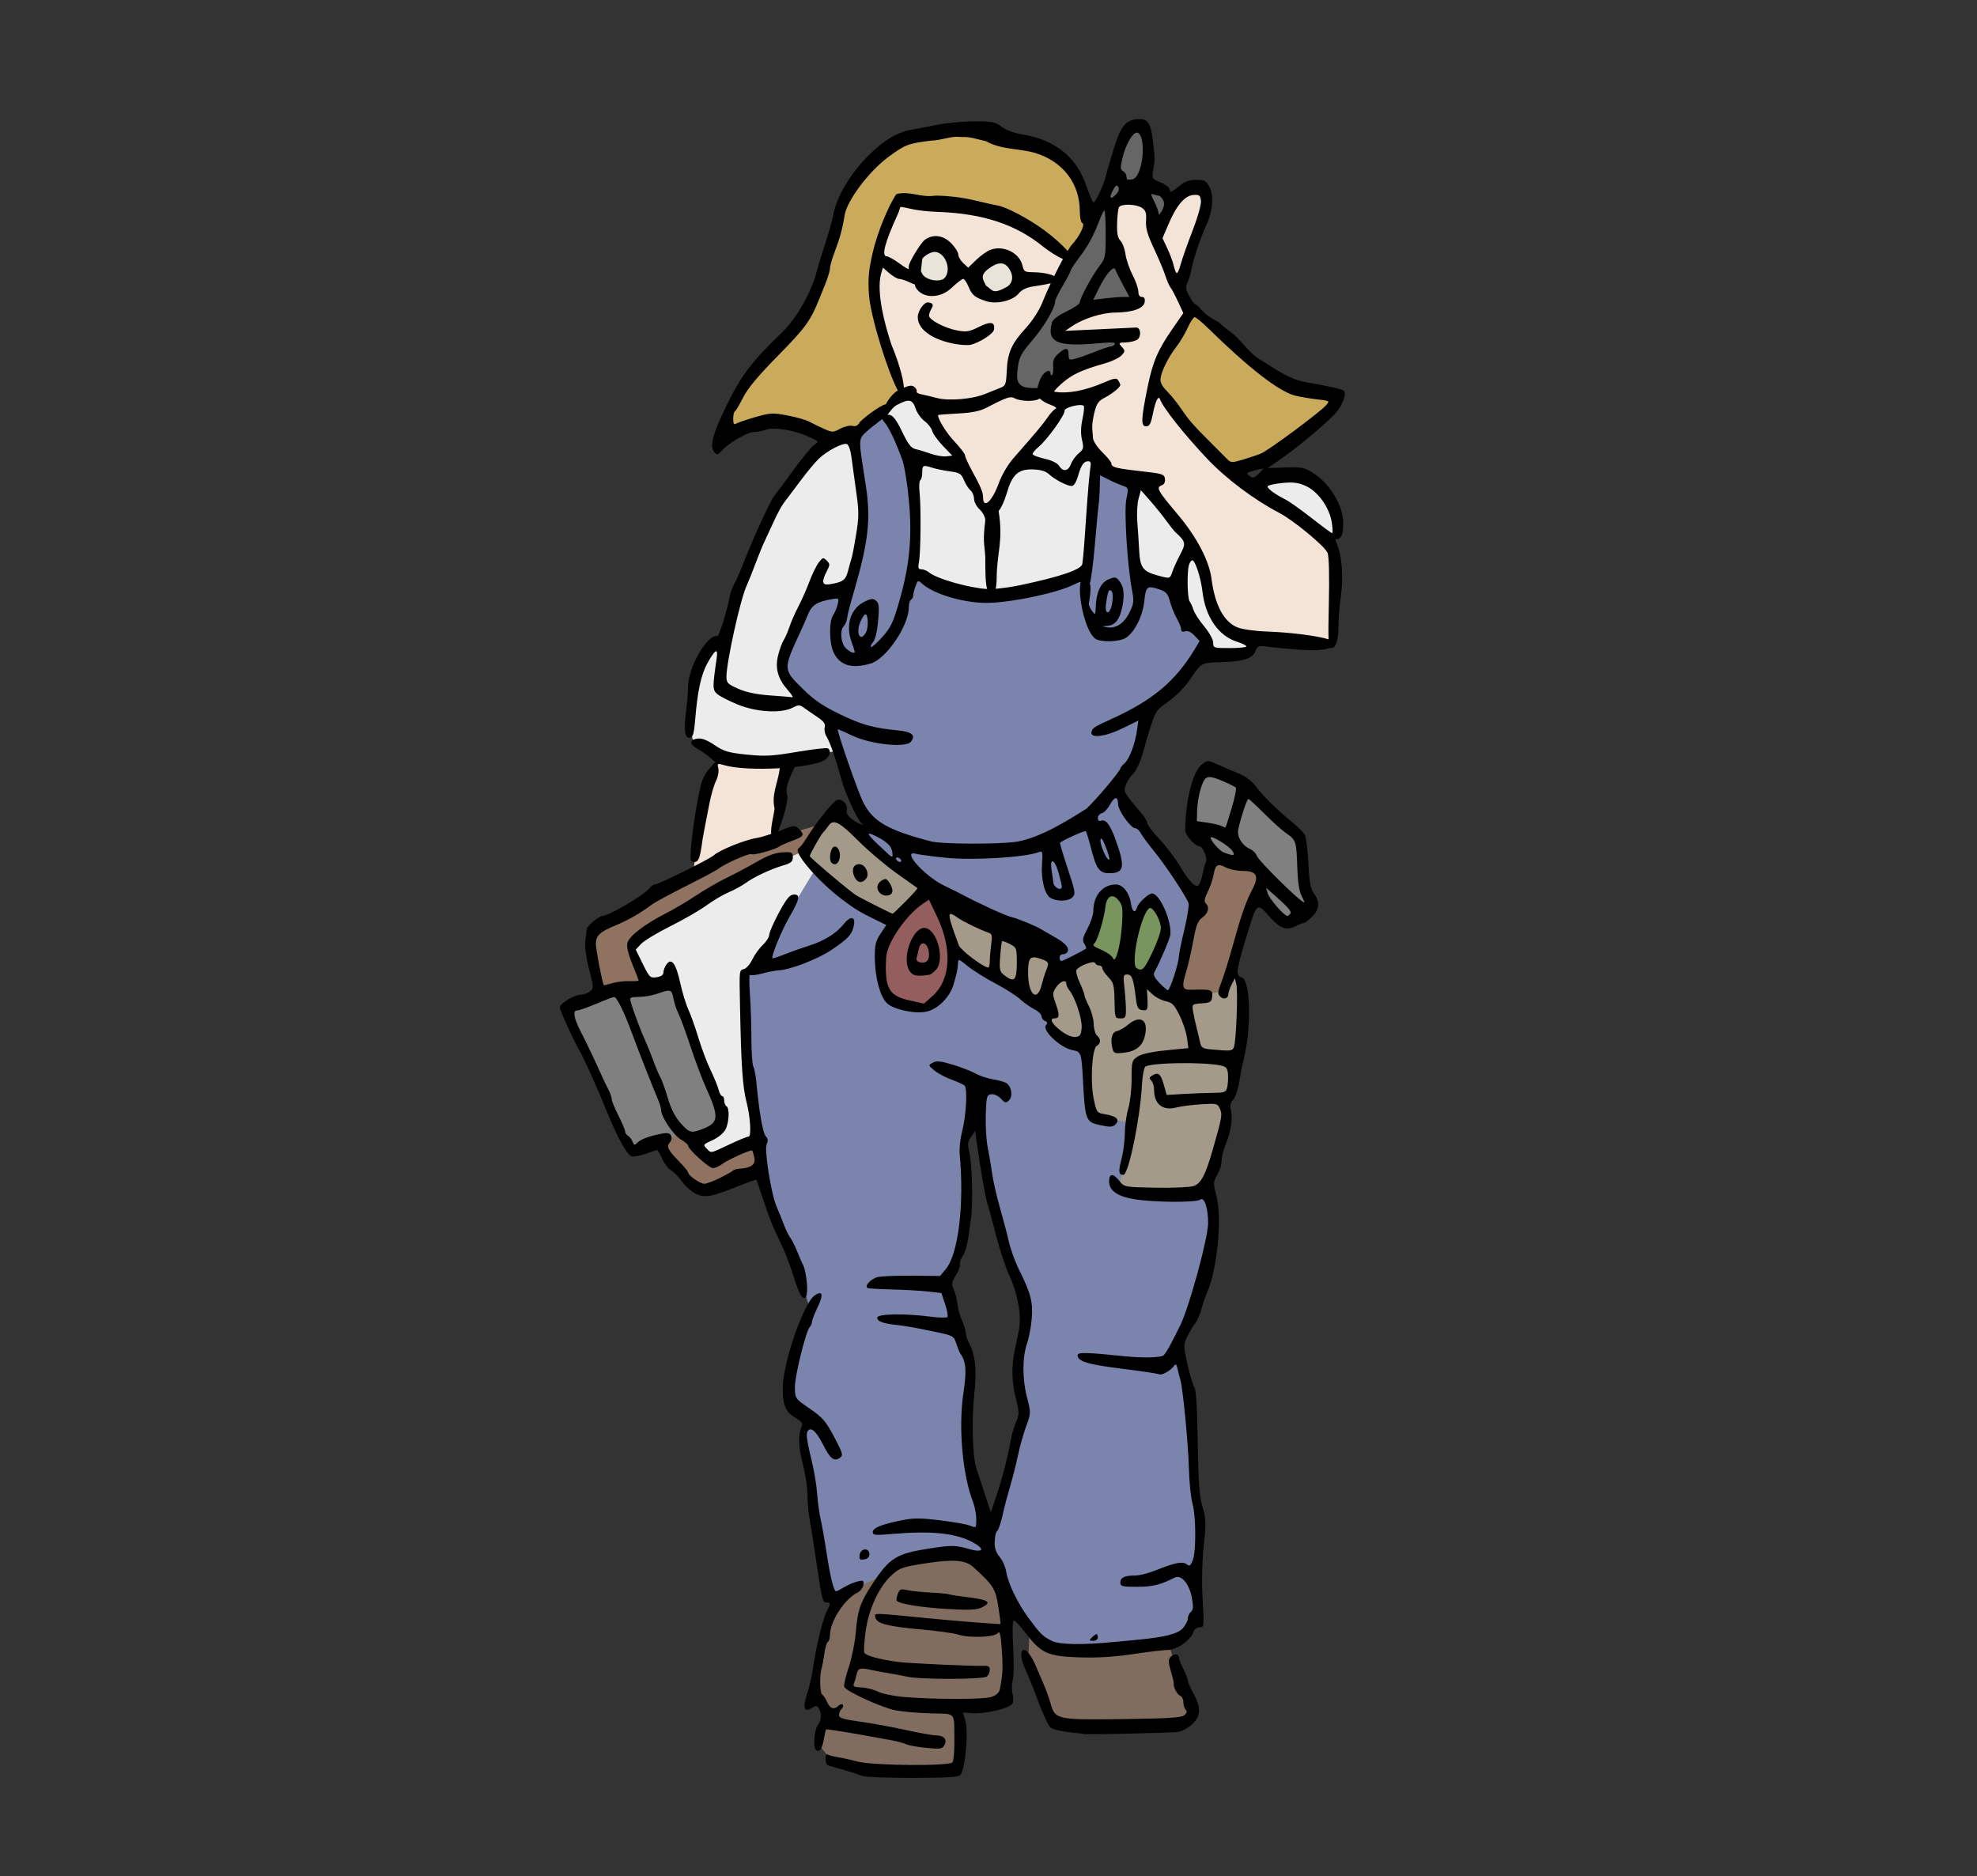
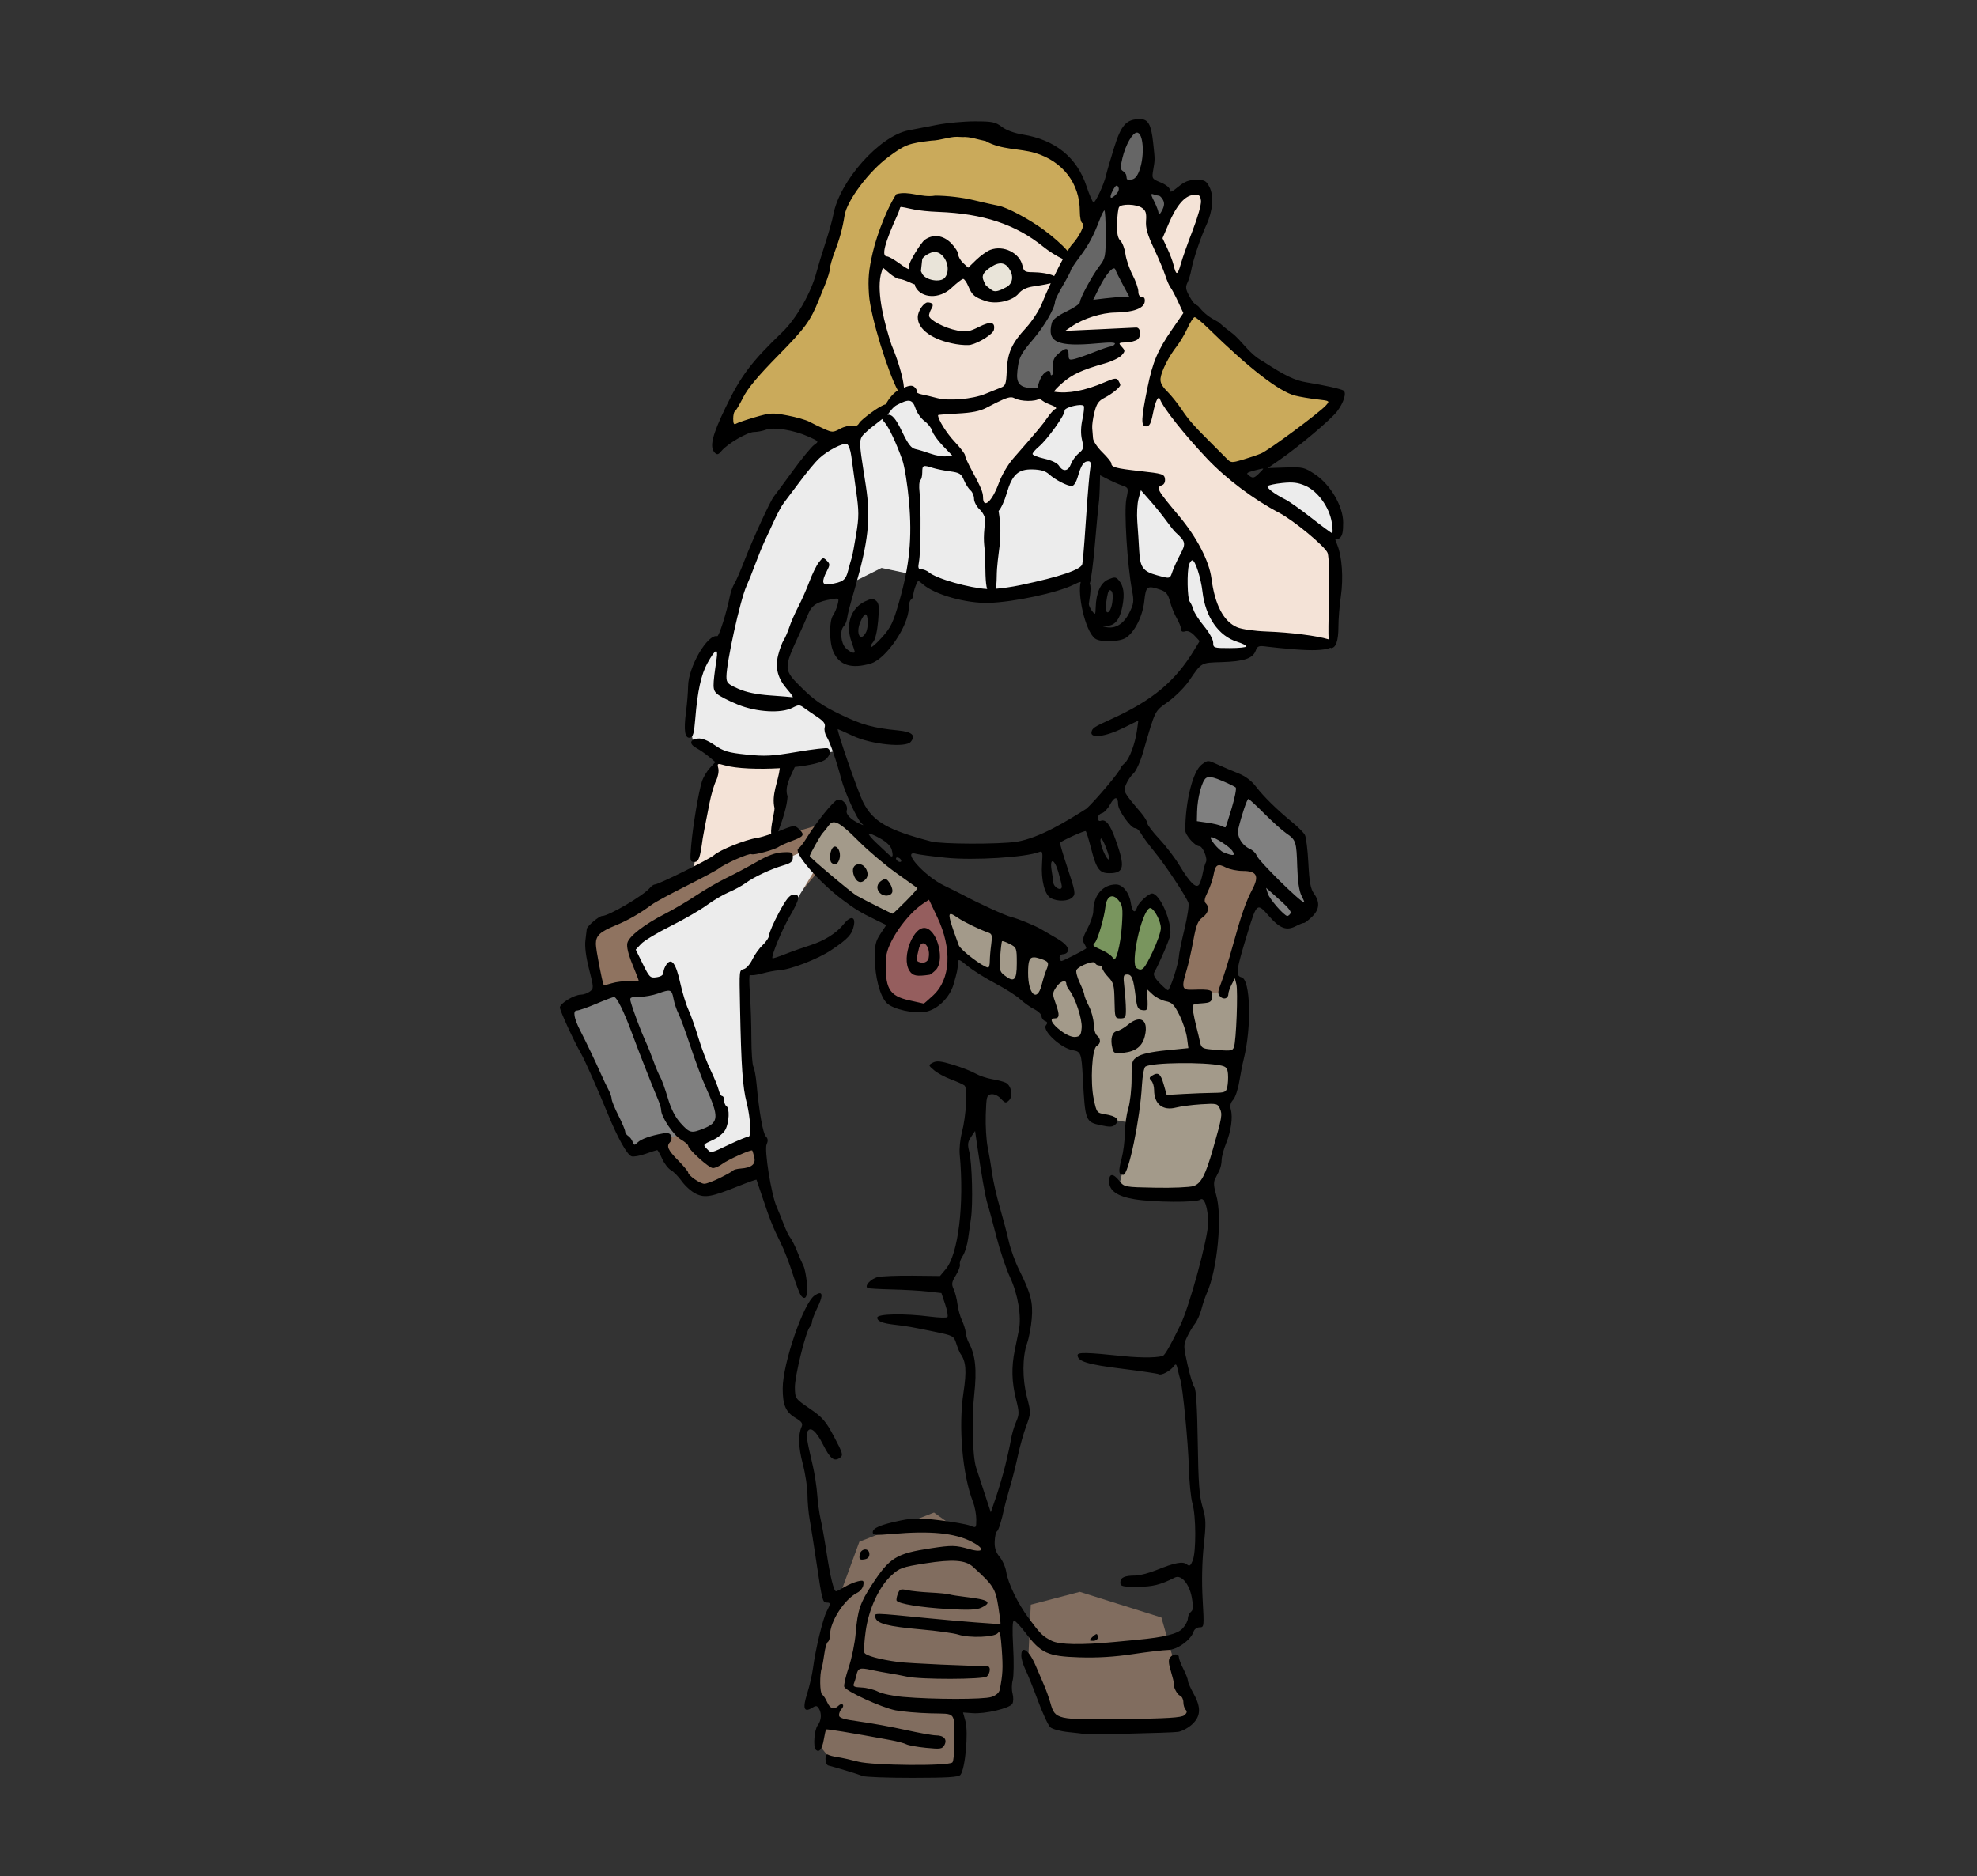
<svg xmlns="http://www.w3.org/2000/svg" xmlns:ns1="http://www.inkscape.org/namespaces/inkscape" xmlns:ns2="http://sodipodi.sourceforge.net/DTD/sodipodi-0.dtd" width="641.312mm" height="608.592mm" viewBox="0 0 2272.366 2156.429" id="svg2" version="1.1" ns1:version="1.2.2 (b0a8486, 2022-12-01)" ns2:docname="ladyworker.svg">
  <rect x="0" y="0" width="2272.366" height="2156.429" fill="#333333" stroke="none" />
  <defs id="defs4">
    <linearGradient id="linearGradient4634" gradientTransform="translate(-27.08,-72.393)" ns1:swatch="solid">
      <stop style="stop-color:#78af45;stop-opacity:1;" offset="0" id="stop4636" />
    </linearGradient>
    <linearGradient id="linearGradient4480" ns1:swatch="solid">
      <stop style="stop-color:#ffffff;stop-opacity:1;" offset="0" id="stop4482" />
    </linearGradient>
    <linearGradient id="linearGradient4460" ns1:swatch="solid">
      <stop style="stop-color:#c53333;stop-opacity:1;" offset="0" id="stop4462" />
    </linearGradient>
    <linearGradient id="linearGradient4454" ns1:swatch="solid">
      <stop style="stop-color:#7184ab;stop-opacity:1;" offset="0" id="stop4456" />
    </linearGradient>
    <linearGradient id="linearGradient4446" ns1:swatch="solid">
      <stop style="stop-color:#e3b990;stop-opacity:1;" offset="0" id="stop4448" />
    </linearGradient>
    <linearGradient id="linearGradient4440" ns1:swatch="solid">
      <stop style="stop-color:#c0e6ef;stop-opacity:1;" offset="0" id="stop4442" />
    </linearGradient>
    <linearGradient id="linearGradient4434" ns1:swatch="solid">
      <stop style="stop-color:#ff7437;stop-opacity:1;" offset="0" id="stop4436" />
    </linearGradient>
  </defs>
  <ns2:namedview id="base" pagecolor="#ffffff" bordercolor="#666666" borderopacity="1.0" ns1:pageopacity="0.0" ns1:pageshadow="2" ns1:zoom="0.26124924" ns1:cx="1330.1474" ns1:cy="1647.8517" ns1:document-units="px" ns1:current-layer="layer1" showgrid="false" ns1:window-width="1652" ns1:window-height="1099" ns1:window-x="0" ns1:window-y="25" ns1:window-maximized="0" fit-margin-top="0" fit-margin-left="0" fit-margin-right="0" fit-margin-bottom="0" ns1:showpageshadow="2" ns1:pagecheckerboard="0" ns1:deskcolor="#d1d1d1" />
  <g ns1:groupmode="layer" id="layer2" ns1:label="Layer 2" transform="translate(788.721,629.637)" />
  <g ns1:label="Layer 1" ns1:groupmode="layer" id="layer1" style="display:inline" transform="translate(788.721,629.637)">
    <g id="g241318">
      <path style="fill:#f4e3d7;fill-opacity:1;stroke-width:2.812;stroke-linecap:round;stroke-linejoin:round;stroke-opacity:0.967" d="m 35.536,238.848 -14.743,53.61 -13.403,83.096 92.478,-38.867 8.042,-46.909 9.382,-46.909 -33.506,4.021 z m 207.74,-637.961 -28.145,76.395 14.743,142.067 46.909,24.125 50.93,84.436 20.104,33.506 34.847,-64.332 34.847,-38.867 18.764,-25.465 -30.826,-9.382 h -25.465 l -8.042,-20.104 12.062,-32.166 25.465,-34.847 24.125,-52.27 5.361,-14.743 -17.423,-17.423 -57.631,-33.506 -81.756,-17.423 z m 250.628,1.34 -8.042,24.125 25.465,58.971 5.361,30.826 -68.353,13.403 -24.125,13.403 1.34,14.743 68.353,-1.34 1.34,16.083 -61.652,26.805 -16.083,13.403 -1.34,13.403 41.548,-1.34 12.062,-1.34 -10.722,33.506 6.701,28.145 12.062,20.104 21.444,14.743 38.867,2.681 -4.021,13.403 53.61,69.693 20.104,76.395 32.166,21.444 93.818,5.361 8.042,-1.34 V 79.358 l 2.681,-67.013 -4.021,-20.104 -87.117,-56.291 -85.776,-79.075 -28.145,-48.249 13.403,-37.527 29.486,-46.909 -13.403,-22.784 21.444,-65.672 6.701,-32.166 -2.681,-21.444 -21.444,6.701 -13.403,12.062 -22.784,41.548 -4.021,-41.548 -20.104,-6.701 z" id="path240336" />
      <path style="fill:#816d5f;fill-opacity:1;stroke-width:2.812;stroke-linecap:round;stroke-linejoin:round;stroke-opacity:0.967" d="m 199.047,1142.18 -44.228,120.623 -12.062,64.332 20.104,9.382 -13.402,34.846 18.764,24.125 64.332,10.722 79.075,-1.34 5.361,-30.826 -6.701,-41.548 38.867,-5.361 18.764,-1.34 v -54.95 l -4.021,-57.631 -17.423,-60.312 -61.652,-44.228 z m 197.017,72.374 -2.681,57.631 28.145,77.735 103.2,5.361 45.569,-2.68 16.083,-13.403 -18.764,-34.847 -21.444,-75.054 -93.818,-29.486 z" id="path238858" />
      <path style="fill:#ececec;fill-opacity:1;stroke-width:2.812;stroke-linecap:round;stroke-linejoin:round;stroke-opacity:0.967" d="m 170.902,233.487 -49.589,12.062 -69.693,1.34 -44.228,-26.805 -2.681,-13.403 8.042,-57.631 5.361,-21.444 21.444,-24.125 9.382,-6.701 14.743,-57.631 29.486,-64.332 28.145,-52.27 42.888,-40.208 26.805,-14.743 28.145,-16.083 36.187,-32.166 26.805,34.847 38.867,60.311 14.743,21.444 1.34,12.062 13.403,14.743 10.722,-24.125 17.423,-32.166 12.062,-12.062 45.569,-62.992 26.805,1.34 -2.68,34.847 13.403,41.548 -14.743,119.283 -76.395,25.465 -48.249,4.021 -28.145,-8.042 -37.527,-17.423 -44.228,-9.382 -53.61,26.805 -30.826,8.042 -28.145,76.395 6.701,26.805 48.249,40.208 z M 514.007,-69.411 V 2.963 l 8.042,28.145 41.548,16.083 10.722,30.826 22.784,28.145 v 17.423 l 24.125,-4.021 24.786,-0.918 18.103,-15.165 L 622.568,96.781 607.825,78.017 591.742,19.046 566.277,-22.502 535.451,-64.05 522.049,-78.792 Z m 142.067,-5.361 28.145,-9.382 36.187,6.701 20.104,25.465 6.701,18.764 v 16.083 l -5.361,8.042 -64.332,-40.208 -17.423,-10.722 z" id="path239022" ns2:nodetypes="ccccccccccccccccccccccccccccccccccccccccccccccccccccccccc" />
      <path style="fill:#8f7360;fill-opacity:1;stroke-width:2.812;stroke-linecap:round;stroke-linejoin:round;stroke-opacity:0.967" d="m 149.458,319.263 -49.589,14.743 -113.922,48.249 -93.818,54.95 4.021,41.548 6.701,32.166 76.395,187.636 28.145,34.847 13.403,5.361 67.013,-24.125 L 75.744,630.202 67.702,548.447 V 489.476 l 18.764,-17.423 36.187,-65.672 28.145,-33.506 -16.083,-25.465 z" id="path239804" />
-       <path id="path236484" style="fill:#7b84ad;stroke-width:2.812;stroke-linecap:round;stroke-linejoin:round;stroke-opacity:0.967;fill-opacity:1" d="M 225.852 -153.847 L 189.665 -124.361 L 200.387 -104.256 L 204.408 -31.884 L 193.686 33.789 L 182.965 51.213 L 150.799 55.234 L 140.076 53.894 L 107.91 130.287 L 122.652 158.432 L 166.881 193.279 L 191.005 276.376 L 209.77 315.242 L 204.408 327.305 L 197.707 329.985 L 256.678 372.874 L 338.434 418.442 L 416.168 461.331 L 429.571 484.114 L 461.737 461.331 L 465.758 446.587 L 479.16 399.679 L 489.883 392.977 L 497.925 398.339 L 508.645 423.803 L 514.007 434.526 L 528.75 406.381 L 536.791 405.04 L 547.513 426.484 L 536.791 474.732 L 528.75 497.518 L 562.257 518.961 L 585.041 407.721 L 496.584 279.056 L 519.368 232.147 L 530.091 185.237 L 601.123 116.885 L 575.658 76.677 L 562.257 44.511 L 524.729 36.469 L 512.666 13.685 L 514.007 -58.689 L 514.007 -74.771 L 499.265 -81.473 L 471.12 -93.536 L 463.078 1.622 L 460.397 27.087 L 430.912 40.49 L 349.155 59.253 L 287.503 39.15 L 260.699 27.087 L 267.4 -49.307 L 260.699 -100.237 L 237.915 -143.124 L 225.852 -153.847 z M 146.778 370.194 L 118.633 413.081 L 81.105 481.434 L 69.042 489.476 L 69.042 567.211 L 83.786 699.895 L 106.57 787.013 L 134.715 850.005 L 142.757 876.81 L 121.311 934.44 L 117.292 978.669 L 138.736 997.432 L 133.374 1029.599 L 144.097 1081.868 L 162.86 1202.492 L 170.902 1205.173 L 229.873 1179.707 L 245.957 1164.965 L 298.226 1155.582 L 346.474 1160.944 L 342.455 1123.416 L 323.691 1047.021 L 323.691 970.628 L 323.691 934.44 L 304.928 867.427 L 296.886 843.303 L 315.649 809.797 L 322.35 734.742 L 321.01 682.473 L 334.413 647.626 L 347.815 745.465 L 390.704 864.747 L 388.023 908.976 L 379.981 945.163 L 390.704 992.071 L 365.239 1088.569 L 347.815 1140.841 L 363.899 1189.089 L 389.363 1237.339 L 416.168 1260.123 L 484.521 1268.165 L 568.957 1253.421 L 589.062 1229.297 L 586.381 1173.007 L 590.402 1138.16 L 585.041 1075.168 L 582.36 1010.836 L 579.679 971.968 L 564.938 922.377 L 572.978 895.573 L 598.444 841.963 L 606.484 769.589 L 598.444 741.444 L 530.091 744.124 L 512.666 742.784 L 504.624 741.444 L 499.265 736.082 L 503.286 715.979 L 511.326 655.668 L 477.82 652.987 L 464.418 651.647 L 460.397 584.634 L 459.057 572.571 L 420.189 557.829 L 413.487 533.705 L 401.426 521.642 L 308.949 464.011 C 308.949 464.011 307.608 484.115 304.928 490.816 C 302.247 497.517 290.184 520.302 290.184 520.302 L 272.762 527.003 L 244.616 527.003 L 235.234 517.621 L 223.171 504.219 L 219.15 468.032 L 240.595 431.845 L 180.284 398.339 L 164.2 383.595 L 146.778 370.194 z " />
      <path style="fill:#caaa5b;fill-opacity:1;stroke-width:2.812;stroke-linecap:round;stroke-linejoin:round;stroke-opacity:0.967" d="m 341.114,-479.529 -57.631,1.34 -54.95,18.764 -33.506,38.867 -22.784,41.548 -17.423,71.034 -24.125,44.228 -56.291,61.652 -28.145,49.589 -8.042,30.826 20.104,-12.062 37.527,-14.743 60.312,14.743 17.423,9.382 24.125,-9.382 28.145,-20.104 20.104,-28.145 -6.701,-20.104 -18.764,-54.95 -5.361,-48.249 9.382,-48.249 20.104,-44.228 87.117,10.722 50.93,13.403 58.971,41.548 22.784,-42.888 -17.423,-61.652 -25.465,-18.764 -64.332,-17.423 z m 239.906,199.698 81.756,73.714 54.95,25.465 33.506,6.701 -25.465,29.486 -58.971,45.569 -41.548,13.403 -62.992,-72.374 -24.125,-25.465 v -18.764 l 22.784,-42.888 12.062,-12.062 z" id="path238532" />
      <path style="fill:#ececec;fill-opacity:1;stroke-width:2.812;stroke-linecap:round;stroke-linejoin:round;stroke-opacity:0.967" d="m 134.715,348.749 -87.117,37.527 -109.901,67.013 -1.34,12.062 17.423,38.867 28.145,-8.042 58.971,155.47 -4.021,9.382 -24.125,17.423 -1.34,6.701 16.083,18.764 54.95,-22.784 -14.743,-125.984 v -64.332 l 13.403,-12.062 26.805,-42.888 41.548,-68.353 -9.382,-6.701 z" id="path239914" />
      <path style="fill:#808080;fill-opacity:1;stroke-width:2.812;stroke-linecap:round;stroke-linejoin:round;stroke-opacity:0.967" d="m -15.394,502.878 48.249,127.324 6.701,20.104 -5.361,21.444 -29.486,10.722 -8.042,-9.382 -37.527,12.062 -25.465,6.701 -48.249,-103.2 -25.465,-60.311 22.784,-6.701 38.867,-13.402 45.569,-4.021 z" id="path239916" />
      <path style="fill:#8f7360;fill-opacity:1;stroke-width:2.812;stroke-linecap:round;stroke-linejoin:round;stroke-opacity:0.967" d="m 605.144,359.471 -42.888,159.49 34.847,-1.34 17.423,-4.021 50.93,-135.366 -14.743,-12.062 -30.826,-5.361 z" id="path239920" />
      <path style="fill:#a39a8a;fill-opacity:1;stroke-width:2.812;stroke-linecap:round;stroke-linejoin:round;stroke-opacity:0.967" d="m 168.221,303.18 -30.826,49.589 17.423,24.125 107.22,60.312 26.805,21.444 117.942,64.332 14.743,29.486 29.486,17.423 8.041,4.021 8.042,77.735 16.083,4.021 28.145,5.361 -8.041,48.249 -6.701,28.145 42.888,6.701 54.95,-1.34 13.402,-38.867 14.743,-41.548 -8.041,-26.805 10.722,-8.041 16.083,-72.374 -1.34,-50.93 -12.062,-16.083 -9.382,21.444 -24.125,4.021 -22.784,5.361 -30.826,-9.382 -22.784,-20.104 -34.847,-10.722 -12.062,-13.402 -41.548,21.444 -18.764,-34.847 -148.768,-72.374 -34.847,-22.784 -32.166,-32.166 -14.743,-12.062 z" id="path240060" />
      <path style="fill:#808080;fill-opacity:1;stroke-width:2.812;stroke-linecap:round;stroke-linejoin:round;stroke-opacity:0.967" d="m 599.783,252.251 -13.403,14.743 -5.361,53.61 25.465,34.847 49.589,12.062 5.361,8.041 -2.681,29.486 25.465,22.784 24.125,-6.701 8.042,-14.743 -5.361,-26.805 -5.361,-52.27 -57.631,-50.93 -28.145,-12.062 z" id="path239918" />
      <path style="fill:#955e5e;fill-opacity:1;stroke-width:2.812;stroke-linecap:round;stroke-linejoin:round;stroke-opacity:0.967" d="m 271.421,398.338 -37.527,38.867 -12.062,36.187 2.681,26.805 10.722,18.764 34.847,12.062 22.784,-13.403 17.423,-36.187 -12.062,-48.249 -9.382,-24.125 -5.361,-12.062 z" id="path240170" />
      <path style="fill:#79955e;fill-opacity:1;stroke-width:2.812;stroke-linecap:round;stroke-linejoin:round;stroke-opacity:0.967" d="m 481.841,399.679 -10.722,33.506 -9.382,20.104 5.361,14.743 32.166,13.403 28.145,16.083 14.743,-26.805 10.722,-34.847 -16.083,-29.486 -6.701,1.34 -13.402,22.784 -6.701,-6.701 -12.062,-26.805 z" id="path240280" />
      <path style="fill:#00ffff;fill-opacity:1;stroke-width:2.812;stroke-linecap:round;stroke-linejoin:round;stroke-opacity:0.967;opacity:0.044" d="m 284.823,-349.524 -18.764,14.743 -5.361,24.125 18.764,14.743 20.104,-6.701 8.041,-9.382 -1.34,-20.104 -5.361,-10.722 z m 72.374,13.403 -26.805,22.784 6.701,16.083 16.083,8.042 25.465,-8.042 1.34,-20.104 -9.382,-9.382 z" id="path240394" />
      <path style="fill:#666666;fill-opacity:1;stroke-width:2.812;stroke-linecap:round;stroke-linejoin:round;stroke-opacity:0.967" d="m 507.306,-486.23 -38.867,109.901 -49.589,85.776 -16.083,36.187 -29.486,49.589 4.021,21.444 33.506,5.361 22.784,-26.805 64.332,-24.125 -6.701,-13.403 -62.992,-2.681 4.021,-12.062 48.249,-18.764 37.527,-4.021 -13.403,-36.187 -17.423,-58.971 9.382,-18.764 22.784,-10.722 13.402,14.743 5.361,24.125 22.784,-37.527 -14.743,-9.382 -22.784,-8.042 9.382,-26.805 -6.701,-33.506 z" id="path240392" />
      <path id="path4922" style="fill:#000000;stroke-width:6" d="M 521.596 -492.779 C 505.881 -492.779 499.967 -486.177 491.635 -459.331 C 487.408 -445.712 483.294 -431.592 482.494 -427.956 C 480.35 -418.204 470.613 -397.055 468.267 -397.055 C 467.151 -397.055 463.445 -405.496 460.031 -415.812 C 449.136 -448.731 424.077 -469.019 386.919 -475.003 C 377.166 -476.574 367.82 -480.005 362.741 -483.878 C 355.416 -489.466 351.848 -490.192 331.714 -490.192 C 319.201 -490.192 299.622 -488.38 288.205 -486.167 C 276.789 -483.953 262.047 -481.092 255.444 -479.809 C 221.965 -473.305 175.947 -421.414 168.955 -382.284 C 167.992 -376.89 163.968 -362.582 160.014 -350.488 C 156.061 -338.393 151.452 -323.258 149.773 -316.855 C 143.509 -292.965 126.658 -263.462 110.312 -247.764 C 74.901 -213.754 62.981 -197.95 45.476 -161.796 C 29.731 -129.276 26.487 -115.67 32.939 -109.239 C 35.536 -106.65 37.059 -107.076 40.571 -111.368 C 47.374 -119.684 70.528 -133.171 78.001 -133.171 C 81.697 -133.171 87.808 -134.344 91.581 -135.778 C 100.434 -139.144 123.576 -135.432 140.281 -127.965 C 152.695 -122.417 152.762 -122.322 147.078 -118.341 C 143.921 -116.13 132.773 -102.554 122.304 -88.173 C 111.835 -73.791 102.134 -60.674 100.747 -59.024 C 96.851 -54.389 76.542 -10.18 67.163 14.077 C 62.534 26.052 57.213 38.275 55.34 41.241 C 53.467 44.207 51.131 50.708 50.149 55.688 C 46.525 74.073 37.699 101.998 35.673 101.488 C 24.544 98.689 2.318 136.968 2.176 159.174 C 2.135 165.577 1.04 178.964 -0.258 188.925 C -3.018 210.105 -1.515 219.283 4.525 218.134 C 7.827 217.505 9.099 212.855 10.401 196.661 C 12.973 164.668 17.195 145.372 24.474 132.349 C 33.471 116.251 36.841 114.589 35.001 127.154 C 30.195 159.975 30.234 163.097 35.499 167.862 C 38.306 170.402 48.978 175.888 59.217 180.055 C 80.865 188.865 109.255 190.497 122.322 183.682 C 129.04 180.178 130.405 180.182 135.257 183.724 C 138.24 185.903 145.16 190.67 150.634 194.317 C 158.235 199.381 160.261 202.203 159.2 206.259 C 158.436 209.181 159.453 214.08 161.461 217.145 C 165.096 222.692 172.926 245.398 178.327 266.049 C 182.208 280.888 196.62 312.356 201.426 316.481 C 204.696 319.29 204.27 319.343 198.891 316.796 C 188.753 311.996 183.186 306.138 184.521 301.675 C 186.38 295.464 179.454 287.778 173.656 289.618 C 168.918 291.122 149.202 315.727 137.729 334.455 C 134.682 339.428 130.752 344.385 128.995 345.471 C 122.533 349.464 151.732 383.485 179.488 404.301 C 194.068 415.235 200.065 418.871 217.673 427.445 L 229.986 433.442 L 223.312 443.525 C 217.715 451.984 216.662 456.467 216.786 471.319 C 216.971 493.529 222.749 515.355 230.495 523.101 C 237.651 530.256 261.778 535.701 275.188 533.185 C 288.868 530.618 303.015 516.701 307.336 501.559 C 311.604 486.602 311.825 485.56 312.331 477.86 C 312.716 472.002 312.975 472.069 323.72 480.806 C 329.767 485.723 344.029 494.646 355.412 500.634 C 366.795 506.623 379.601 514.773 383.87 518.743 C 388.139 522.714 395.414 527.868 400.038 530.198 C 404.663 532.529 408.446 536.188 408.446 538.33 C 408.446 540.473 410.224 542.908 412.394 543.741 C 415.336 544.87 415.62 546.122 413.513 548.661 C 408.654 554.515 430.578 574.959 444.222 577.297 C 453.757 578.931 454.356 580.592 455.915 609.767 C 458.519 658.518 459.019 659.836 476.305 663.543 C 487.431 665.929 490.249 665.751 493.543 662.457 C 498.827 657.173 494.553 653.031 481.665 650.947 C 472.041 649.392 471.76 649.029 468.512 633.871 C 464.251 613.981 466.366 575.494 471.891 572.402 C 476.692 569.716 476.803 564.298 472.136 560.425 C 470.169 558.793 468.499 552.929 468.421 547.394 C 468.344 541.859 465.879 532.62 462.942 526.864 C 460.005 521.108 457.603 515.176 457.603 513.681 C 457.603 512.185 455.172 505.79 452.201 499.47 C 449.23 493.149 447.626 486.639 448.636 485.004 C 451.625 480.169 468.909 473.794 470.017 477.118 C 470.541 478.688 472.62 479.973 474.635 479.973 C 476.651 479.973 478.299 481.364 478.299 483.065 C 478.299 484.766 481.37 489.362 485.122 493.279 C 491.213 499.637 491.982 502.562 492.312 520.585 C 492.671 540.228 492.853 540.771 499.073 540.771 C 504.813 540.771 505.454 539.717 505.412 530.422 C 505.383 524.73 504.593 513.379 503.658 505.197 C 502.113 491.69 502.411 490.322 506.895 490.322 C 512.315 490.322 514.088 495.097 516.744 516.856 C 518.147 528.349 519.289 530.549 524.22 531.249 C 530.413 532.129 530.881 530.926 530.065 516.193 L 529.563 507.138 L 536.102 513.25 C 539.698 516.613 546.5 520.113 551.217 521.029 C 558.414 522.425 560.937 524.981 566.891 536.906 C 570.795 544.723 574.712 556.474 575.598 563.02 L 577.207 574.922 L 551.62 577.454 C 535.003 579.099 523.563 581.606 518.984 584.606 C 512.252 589.017 511.932 590.193 511.932 610.509 C 511.932 622.213 510.199 637.506 508.08 644.491 C 505.961 651.476 504.198 664.176 504.168 672.713 C 504.136 681.251 502.431 694.546 500.378 702.257 C 496.548 716.652 496.984 720.575 502.416 720.575 C 508.427 720.575 521.641 656.849 523.845 617.228 C 524.435 606.632 526.24 597.145 527.857 596.146 C 535.422 591.47 595.337 590.69 615.008 595.01 C 620.723 596.266 622.212 598.154 622.718 604.796 C 623.063 609.323 622.696 615.98 621.903 619.587 C 620.572 625.646 619.334 626.159 605.651 626.332 C 597.505 626.436 582.163 627.017 571.559 627.625 L 552.279 628.731 L 548.771 616.443 C 545.259 604.137 542.455 602.113 535.24 606.674 C 532.166 608.617 532.033 609.767 534.591 612.325 C 536.358 614.092 537.805 618.875 537.805 622.952 C 537.805 639.248 547.715 647.208 563.039 643.22 C 568.369 641.833 581.247 640.155 591.656 639.492 C 609.698 638.342 610.715 638.576 613.429 644.533 C 616.431 651.121 615.874 654.354 605.457 690.822 C 596.86 720.919 591.792 730.571 583.078 733.455 C 578.809 734.867 559.179 735.724 539.453 735.355 C 503.845 734.691 503.547 734.635 497.961 727.63 C 490.644 718.454 486.061 718.654 486.061 728.148 C 486.061 738.681 495.558 745.347 515.182 748.59 C 537.379 752.259 586.57 752.577 590.785 749.079 C 595.398 745.25 599.892 758.513 599.892 775.937 C 599.889 792.992 578.317 872.192 567.878 893.476 C 557.372 914.896 551.84 924.89 548.811 927.918 C 546.009 930.72 524.515 931.207 502.878 928.958 C 460.05 924.507 449.843 924.292 449.843 927.834 C 449.843 934.96 461.544 938.517 501.041 943.402 C 523.053 946.124 542.053 948.961 543.261 949.708 C 546.081 951.45 556.311 946.024 560.23 940.706 C 562.825 937.185 563.497 937.702 564.974 944.363 C 565.92 948.63 567.262 953.867 567.955 956.001 C 570.779 964.697 577.026 1029.098 577.742 1056.899 C 578.163 1073.263 580.024 1091.889 581.877 1098.292 C 586.054 1112.73 586.22 1153.937 582.14 1163.899 C 579.664 1169.945 578.431 1170.728 575.38 1168.197 C 570.886 1164.467 561.454 1166.256 540.312 1174.847 C 531.874 1178.275 520.97 1181.08 516.078 1181.08 C 503.834 1181.08 498.998 1183.356 498.998 1189.118 C 498.998 1193.486 501.086 1194.016 518.313 1194.016 C 535.987 1194.016 544.879 1191.834 561.636 1183.391 C 568.974 1179.693 578.249 1190.59 581.133 1206.297 C 583.085 1216.929 582.866 1220.504 580.119 1222.784 C 578.19 1224.385 576.61 1227.816 576.61 1230.408 C 576.61 1233.001 573.991 1238.069 570.79 1241.673 C 565.046 1248.138 549.99 1251.946 518.401 1254.922 C 512.71 1255.459 501.068 1256.566 492.53 1257.383 C 454.24 1261.048 428.898 1260.596 420.061 1256.091 C 409.64 1250.778 407.326 1248.505 393.741 1230.234 C 381.114 1213.252 369.928 1190.135 367.804 1176.634 C 366.958 1171.254 363.545 1163.574 360.218 1159.569 C 355.871 1154.333 354.283 1149.391 354.573 1141.992 C 354.795 1136.332 355.916 1131.12 357.065 1130.411 C 359.026 1129.199 362.495 1118.212 365.574 1103.467 C 366.317 1099.91 369.326 1088.849 372.259 1078.889 C 375.193 1068.928 379.305 1052.631 381.396 1042.67 C 383.488 1032.71 387.711 1017.736 390.78 1009.395 C 396.314 994.357 396.322 994.077 391.659 976.101 C 386.218 955.123 386.303 929.717 391.866 913.949 C 393.976 907.97 396.356 895.396 397.156 886.007 C 398.771 867.053 396.112 856.751 382.618 829.66 C 378.127 820.646 372.836 806.094 370.859 797.322 C 368.881 788.55 364.231 770.894 360.528 758.088 C 356.824 745.282 352.842 727.818 351.678 719.28 C 350.514 710.743 348.214 697.133 346.564 689.035 C 344.915 680.937 343.903 664.057 344.316 651.522 C 345.01 630.424 345.478 628.673 350.646 627.936 C 353.9 627.473 358.499 629.579 361.674 632.987 C 366.586 638.259 367.511 638.44 371.119 634.832 C 375.946 630.005 373.739 618.058 367.405 614.736 C 365.079 613.516 358.077 611.673 351.847 610.64 C 345.616 609.608 336.885 606.663 332.443 604.096 C 328.002 601.529 316.415 597.009 306.697 594.051 C 292.762 589.81 287.873 589.291 283.567 591.596 C 278.122 594.509 278.125 594.535 284.88 600.344 C 288.605 603.549 297.267 608.247 304.129 610.783 C 310.991 613.32 318.035 616.478 319.779 617.802 C 323.662 620.748 321.899 652.661 316.762 672.409 C 314.867 679.691 313.784 690.641 314.352 696.744 C 319.742 754.587 312.793 811.772 298.277 829.023 L 291.728 836.807 L 260.186 836.461 C 242.838 836.27 224.852 836.988 220.216 838.057 C 212.247 839.896 204.378 848.416 208.587 850.649 C 209.658 851.218 222.177 851.952 236.406 852.281 C 250.635 852.61 269.263 853.672 277.801 854.639 L 293.323 856.399 L 297.651 869.334 C 300.031 876.448 301.194 883.072 300.237 884.053 C 299.279 885.034 290.347 884.781 280.386 883.491 C 250.825 879.662 219.59 880.273 219.59 884.681 C 219.59 888.818 225.47 891.2 239.748 892.848 C 253.452 894.429 259.465 895.48 284.905 900.742 C 307.102 905.332 307.589 905.595 310.467 914.542 C 312.08 919.559 314.244 924.827 315.275 926.25 C 321.637 935.031 322.485 945.925 318.725 970.598 C 312.696 1010.163 317.451 1064.977 329.64 1096.405 C 331.72 1101.769 333.423 1110.763 333.423 1116.39 C 333.423 1126.524 333.355 1126.596 326.309 1123.751 C 322.396 1122.171 306.714 1119.385 291.46 1117.559 C 268.165 1114.769 260.92 1114.82 246.186 1117.885 C 223.477 1122.608 214.415 1126.437 214.415 1131.31 C 214.415 1134.677 217.662 1134.96 237.052 1133.275 C 280.641 1129.486 308.456 1132.176 327.82 1142.054 C 344.03 1150.325 342.319 1155.516 325.014 1150.569 C 309.558 1146.15 305.294 1146.071 281.036 1149.763 C 241.386 1155.798 233.883 1160.423 213.675 1191.279 C 199.889 1212.329 196.994 1220.904 194.843 1247.051 C 193.906 1258.434 190.263 1276.264 186.748 1286.671 C 183.233 1297.078 180.943 1307.12 181.659 1308.988 C 183.601 1314.048 224.453 1332.769 240.52 1335.963 C 248.218 1337.493 266.377 1339.069 280.873 1339.466 C 311.109 1340.293 307.934 1336.37 308.222 1373.276 C 308.308 1384.361 307.288 1394.522 305.953 1395.857 C 301.574 1400.236 215.038 1399.528 197.599 1394.971 C 189.061 1392.74 178.365 1390.382 173.828 1389.732 C 169.291 1389.082 164.343 1387.787 162.832 1386.854 C 161.166 1385.824 160.086 1387.791 160.086 1391.858 C 160.086 1395.544 161.541 1398.939 163.319 1399.404 C 174.249 1402.254 198.402 1409.642 202.773 1411.472 L 202.771 1411.481 C 205.617 1412.673 231.442 1413.631 260.162 1413.613 C 300.336 1413.586 313.038 1412.787 315.227 1410.148 C 320.678 1403.581 324.569 1361.498 320.938 1348.383 L 318.192 1338.461 L 329.041 1339.266 C 343.719 1340.355 372.109 1333.607 374.916 1328.362 C 376.154 1326.053 376.24 1320.785 375.11 1316.657 C 373.981 1312.528 374.063 1305.658 375.293 1301.389 C 376.523 1297.121 376.754 1279.947 375.806 1263.228 C 374.667 1243.136 374.978 1232.831 376.725 1232.831 C 378.179 1232.831 384.216 1239.251 390.141 1247.098 C 407.706 1270.363 415.588 1273.951 451.657 1275.112 C 472.555 1275.784 491.973 1274.616 513.227 1271.408 C 530.302 1268.83 548.597 1266.661 553.883 1266.592 C 564.269 1266.453 580.124 1255.075 583.129 1245.606 C 584.028 1242.774 587.049 1240.593 590.071 1240.593 C 595.292 1240.593 595.376 1239.814 593.583 1208.331 C 592.419 1187.914 592.893 1165.324 594.872 1146.799 C 597.676 1120.551 597.527 1115.935 593.42 1102.094 C 589.77 1089.797 588.657 1074.626 587.95 1027.482 C 587.369 988.753 586.057 967.097 584.154 964.805 C 582.556 962.879 578.997 951.195 576.244 938.84 C 571.507 917.578 571.471 915.88 575.6 907.088 C 577.998 901.979 582.115 895.029 584.746 891.641 C 587.377 888.254 590.753 880.687 592.248 874.825 C 593.743 868.963 596.53 860.675 598.442 856.406 C 610.605 829.257 616.414 768.193 609.157 743.758 C 606.458 734.669 606.02 729.031 607.744 725.583 C 609.119 722.833 611.408 718.271 612.831 715.444 C 614.254 712.618 615.418 707.303 615.418 703.634 C 615.418 699.966 617.65 691.511 620.378 684.844 C 626.195 670.626 628.475 654.655 625.987 645.557 C 624.774 641.123 625.602 637.597 628.618 634.347 C 631.038 631.739 634.2 622.426 635.646 613.651 C 637.091 604.875 639.436 593.039 640.857 587.347 C 650.064 550.463 648.615 496.26 638.35 493.576 C 631.112 491.683 631.905 485.991 645.652 441.174 C 655.792 408.118 656.332 407.707 669.606 422.904 C 682.363 437.509 689.874 440.354 700.787 434.711 C 705.028 432.517 709.202 430.859 710.061 431.027 C 710.921 431.194 715.008 428.09 719.143 424.127 C 727.934 415.706 728.706 407.331 721.612 397.368 C 717.645 391.797 716.256 384.316 715.135 362.501 C 714.35 347.226 712.55 332.563 711.134 329.918 C 709.718 327.272 703.177 320.696 696.599 315.306 C 678.938 300.833 663.82 285.987 654.853 274.307 C 649.687 267.576 642.535 262.232 634.397 259.021 C 627.515 256.306 616.855 251.774 610.708 248.95 C 599.556 243.823 599.518 243.821 592.627 248.967 C 582.367 256.627 573.846 290.374 573.569 324.452 C 573.523 330.155 584.782 342.861 589.882 342.861 C 593.642 342.861 599.531 357.084 597.413 361.051 C 596.297 363.142 594.635 368.927 593.72 373.907 C 592.805 378.887 590.981 384.661 589.666 386.739 C 586.305 392.049 578.976 385.015 566.999 364.984 C 561.851 356.374 551.429 342.722 543.84 334.645 C 536.251 326.569 530.043 318.388 530.043 316.465 C 530.043 314.542 526.841 309.208 522.928 304.611 C 502.312 280.391 502.14 280.061 505.617 271.694 C 507.396 267.413 511.233 261.756 514.146 259.12 C 517.058 256.484 521.87 246.015 524.837 235.856 C 539.831 184.54 537.883 188.479 554.063 176.755 C 562.293 170.792 573.039 160.032 577.943 152.844 C 592.603 131.361 591.349 132.078 615.418 131.318 C 641.09 130.507 651.144 127.179 654.487 118.385 C 656.671 112.641 657.947 112.179 667.852 113.551 C 673.874 114.385 688.968 115.837 701.395 116.777 C 718.362 118.061 733.321 118.031 740.635 114.738 C 740.784 114.797 740.862 115.195 741.026 115.195 C 746.753 115.195 749.693 106.789 749.669 90.39 C 749.663 81.978 750.916 66.411 752.456 55.798 C 755.536 34.569 753.825 10.024 748.325 -3.481 C 743.933 -14.266 746.806 -7.908 750.824 -11.021 C 754.339 -13.744 755.12 -18.438 755.12 -29.169 C 755.12 -47.684 740.505 -72.71 722.838 -84.441 C 710.499 -92.635 708.808 -93.032 689.149 -92.393 L 668.453 -91.719 L 682.526 -101.448 C 704.455 -116.606 741.021 -147.507 748.211 -156.956 C 755.748 -166.863 759.294 -178.448 755.503 -180.791 C 752.381 -182.72 733.632 -186.888 713.308 -190.17 C 699.573 -192.387 688.114 -197.884 663.278 -214.164 C 646.349 -223.171 639.251 -237.917 626.412 -247.562 C 609.692 -260.014 615.739 -257.555 607.7 -261.736 C 598.95 -266.287 593.071 -272.18 589.605 -276.557 C 586.152 -280.918 585.167 -276.537 577.81 -290.198 C 574.147 -297 573.776 -300.008 576.037 -304.59 C 577.61 -307.777 579.64 -314.458 580.549 -319.438 C 582.711 -331.277 591.184 -356.527 597.909 -371.18 C 605.312 -387.308 606.693 -404.514 601.408 -414.734 C 597.662 -421.978 595.906 -422.922 586.189 -422.922 C 577.741 -422.922 572.973 -421.086 565.558 -414.974 C 558.096 -408.822 555.914 -407.987 555.914 -411.284 C 555.914 -413.818 551.691 -417.302 545.492 -419.881 C 535.23 -424.149 535.094 -424.376 536.82 -434.564 C 538.867 -446.652 538.87 -445.623 536.714 -465.61 C 534.443 -486.656 531.038 -492.775 521.596 -492.775 L 521.596 -492.779 z M 518.061 -477.257 C 525.344 -477.257 527.212 -451.908 521.206 -434.57 C 518.772 -427.54 515.88 -423.956 512.19 -423.395 C 509.203 -422.94 506.614 -423.23 506.435 -424.041 C 506.258 -424.851 505.968 -426.721 505.789 -428.196 C 505.611 -429.671 503.863 -431.868 501.903 -433.079 C 498.972 -434.891 498.885 -437.547 501.411 -448.077 C 505.065 -463.308 513.024 -477.257 518.061 -477.257 z M 311.278 -472.434 C 313.269 -472.393 315.26 -472.271 317.223 -472.148 C 326.503 -472.755 335.21 -469.208 344.167 -467.543 C 362.279 -457.303 382.493 -459.222 400.725 -453.96 C 432.819 -444.402 452.43 -418.889 452.43 -386.693 C 452.43 -379.694 453.717 -373.772 455.358 -373.226 C 458.999 -372.012 452.01 -357.765 443.048 -348.131 C 441.922 -346.921 440.109 -343.965 438.368 -341.182 C 432.062 -348.48 421.762 -357.536 411.036 -365.436 C 394.08 -377.926 368.536 -391.504 358.682 -393.265 C 354.789 -393.96 341.983 -396.836 330.224 -399.655 C 317.394 -402.731 299.794 -404.792 286.209 -404.798 C 269.995 -402.125 255.976 -410.739 241.513 -406.505 C 232.465 -393.269 219.659 -362.295 214.38 -339.353 C 209.708 -319.045 208.841 -309.508 210.033 -291.493 C 211.778 -265.128 232.72 -199.778 243.258 -180.91 C 237.584 -177.339 232.63 -171.19 229.454 -165.016 C 222.644 -164.018 200.665 -146.82 199.023 -143.752 C 197.246 -140.431 194.628 -139.27 191.038 -140.209 C 188.101 -140.977 181.813 -139.513 177.065 -136.955 C 168.855 -132.533 167.943 -132.524 158.442 -136.76 C 152.946 -139.209 145.348 -142.903 141.557 -144.968 C 137.766 -147.034 126.411 -150.285 116.325 -152.192 C 99.362 -155.399 96.582 -155.25 79.237 -150.203 C 68.925 -147.202 59.032 -143.82 57.254 -142.687 C 54.93 -141.206 54.02 -142.792 54.02 -148.324 C 54.02 -152.559 54.894 -156.41 55.961 -156.885 C 57.028 -157.359 61.263 -164.483 65.371 -172.716 C 70.627 -183.248 82.645 -197.646 105.92 -221.292 C 136.641 -252.504 142.734 -260.811 152.297 -284.516 C 153.444 -287.362 156.831 -295.727 159.824 -303.105 C 162.817 -310.484 165.266 -318.649 165.266 -321.251 C 165.266 -323.853 167.699 -332.369 170.673 -340.175 C 176.545 -355.588 179.665 -367.087 182.066 -382.176 C 184.756 -399.082 209.804 -432.509 232.259 -449.158 C 251.453 -463.389 255.521 -464.939 281.77 -468.036 C 292.547 -468.352 302.009 -472.453 311.278 -472.434 z M 495.288 -416.235 C 495.717 -416.059 496.126 -415.626 496.54 -414.955 C 497.927 -412.712 497.206 -409.713 494.585 -406.816 C 487.991 -399.53 485.544 -401.485 490.137 -410.369 C 492.522 -414.98 493.999 -416.764 495.288 -416.235 z M 535.154 -406.655 C 535.518 -406.756 536.099 -406.627 536.893 -406.322 C 539.05 -405.494 541.842 -404.817 543.099 -404.817 C 544.355 -404.817 546.573 -402.593 548.028 -399.875 C 549.952 -396.279 549.629 -392.932 546.841 -387.587 C 544.734 -383.546 542.994 -382.03 542.994 -384.219 C 542.985 -386.409 540.727 -392.616 537.975 -398.013 C 534.936 -403.974 534.061 -406.353 535.154 -406.655 z M 587.161 -405.608 C 590.356 -405.259 591.131 -403.58 591.673 -398.859 C 592.14 -394.782 588.016 -380.052 582.257 -365.226 L 582.257 -365.224 C 576.622 -350.715 570.376 -333.041 568.374 -325.946 C 564.643 -312.717 563.123 -312.644 560.032 -325.549 C 559.058 -329.619 555.833 -338.112 552.867 -344.421 L 547.475 -355.893 L 554.4 -372.186 C 563.559 -393.737 573.141 -404.893 583.08 -405.577 C 584.764 -405.693 586.096 -405.724 587.161 -405.608 z M 509.288 -394.356 C 514.778 -394.18 520.744 -392.923 523.937 -390.687 C 528.226 -387.682 529.171 -384.667 528.551 -375.963 C 527.956 -367.61 530.091 -360.08 537.565 -344.169 C 542.952 -332.701 548.855 -318.663 550.681 -312.971 C 552.507 -307.279 555.195 -301.119 556.656 -299.282 C 558.116 -297.445 562.035 -290.063 565.364 -282.876 L 571.418 -269.809 L 558.624 -251.29 C 541.86 -227.023 536.242 -213.794 530.272 -184.526 C 522.812 -147.953 522.493 -139.634 528.545 -139.634 C 532.524 -139.634 534.105 -142.59 536.476 -154.464 C 539.389 -169.056 542.766 -175.763 544.64 -170.68 C 548.301 -160.751 572.712 -130.009 598.865 -102.391 C 620.661 -79.374 652.597 -55.377 681.389 -40.38 C 698.104 -31.674 734.39 -1.649 737.232 5.827 C 738.835 10.042 739.388 32.593 738.657 63.955 C 738.167 84.963 738.032 97.573 738.368 105.112 C 724.976 101.022 694.89 97.151 667.16 96.132 C 652.897 95.608 638.672 93.571 633.265 91.276 C 617.668 84.658 607.631 65.556 603.694 34.995 C 601.145 15.211 586.788 -12.361 566.358 -36.705 C 540.985 -66.94 539.714 -69.269 547.041 -72.081 C 549.462 -73.01 550.769 -75.966 550.274 -79.4 C 549.51 -84.716 547.315 -85.395 521.794 -88.215 C 493.675 -91.321 488.648 -92.684 488.648 -97.201 C 488.648 -98.597 483.993 -104.304 478.301 -109.883 C 472.61 -115.462 467.803 -122.691 467.622 -125.949 C 467.441 -129.207 467.02 -134.423 466.689 -137.54 C 466.357 -140.656 467.475 -148.805 469.173 -155.649 C 471.64 -165.586 473.948 -168.956 480.634 -172.381 C 489.469 -176.906 499.027 -184.661 498.957 -187.251 C 498.936 -188.097 497.878 -190.434 496.606 -192.444 C 494.667 -195.507 492.061 -195.134 480.475 -190.137 C 458.222 -180.538 438.925 -176.925 423.166 -179.405 C 422.012 -179.586 426.179 -184.157 432.424 -189.562 C 443.927 -199.517 454.885 -204.559 481.216 -212.014 C 489.223 -214.281 497.842 -218.423 500.373 -221.219 C 504.668 -225.965 504.688 -226.618 500.671 -231.057 C 496.573 -235.585 496.815 -235.828 505.745 -236.164 C 510.902 -236.358 516.788 -237.9 518.826 -239.592 C 523.524 -243.49 522.253 -253.547 517.105 -253.22 C 514.971 -253.085 495.763 -252.171 474.419 -251.188 L 435.614 -249.401 L 443.374 -254.681 C 456.413 -263.552 477.72 -270.277 493.274 -270.43 C 513.341 -270.629 525.937 -275.164 526.989 -282.572 C 527.545 -286.487 526.486 -288.393 523.755 -288.393 C 521.19 -288.393 519.694 -290.687 519.694 -294.622 C 519.694 -298.048 516.691 -306.638 513.022 -313.711 C 509.352 -320.783 505.684 -331.545 504.868 -337.626 C 504.052 -343.707 501.462 -350.607 499.111 -352.958 C 495.962 -356.107 494.946 -361.362 495.257 -372.916 C 495.488 -381.542 496.494 -389.92 497.491 -391.532 C 498.784 -393.626 503.798 -394.532 509.288 -394.356 z M 247.623 -391.752 C 248.489 -391.651 249.798 -391.355 251.873 -391.012 C 255.486 -390.416 265.298 -387.022 289.931 -386.089 C 341.296 -384.143 378.702 -371.76 410.179 -346.282 C 416.566 -341.112 425.69 -335.299 432.997 -331.912 C 429.834 -326.139 426.529 -319.681 423.014 -312.42 C 417.423 -315.294 406.396 -316.78 397.663 -316.816 C 389.321 -316.851 387.969 -317.76 386.534 -324.292 C 383.301 -339.012 364.693 -348.189 349.596 -342.508 C 345.684 -341.036 338.348 -335.815 333.294 -330.906 L 324.106 -321.982 L 318.419 -327.281 C 315.291 -330.195 312.73 -334.641 312.73 -337.161 C 312.73 -339.681 309.1 -345.458 304.662 -349.997 C 295.532 -359.336 284.07 -360.925 274.452 -354.188 C 269.623 -350.806 255.664 -327.743 255.78 -323.34 C 255.786 -322.619 255.81 -321.346 255.81 -320.511 C 255.81 -319.677 250.923 -322.589 244.952 -326.98 C 238.979 -331.372 232.576 -334.966 230.722 -334.966 C 224.092 -334.966 227.971 -350.113 243.111 -383.348 C 246.416 -390.601 245.024 -392.056 247.623 -391.752 z M 480.577 -387.803 C 481.459 -388.344 482.181 -376.3 482.181 -361.036 C 482.181 -334.606 481.834 -332.827 474.914 -323.747 C 466.443 -312.633 452.43 -286.702 452.43 -282.142 C 452.43 -280.413 445.536 -275.704 437.11 -271.677 C 427.425 -267.048 421.252 -262.353 420.328 -258.913 C 414.262 -236.316 426.43 -230.778 472.755 -235.054 C 487.993 -236.461 493.864 -236.228 492.651 -234.265 C 491.705 -232.733 489.636 -231.482 488.053 -231.482 C 486.471 -231.482 478.099 -228.659 469.45 -225.209 C 460.801 -221.758 450.522 -218.14 446.609 -217.167 C 440.214 -215.577 439.494 -216.079 439.494 -222.145 C 439.494 -230.408 436.399 -230.666 427.726 -223.125 C 422.737 -218.788 421.269 -215.292 421.808 -209.035 C 422.202 -204.458 421.686 -199.874 420.661 -198.849 C 419.636 -197.824 418.797 -198.344 418.797 -200.004 C 418.797 -206.774 410.508 -202.391 406.877 -193.702 C 405.209 -189.709 404.195 -186.376 403.704 -183.409 C 402.923 -183.567 402.219 -183.806 401.249 -183.757 C 378.105 -182.602 379.322 -193.924 381.338 -208.581 C 382.811 -219.291 385.609 -224.354 398.019 -238.755 C 411.55 -254.457 423.972 -275.773 423.972 -283.292 C 423.972 -284.909 428.046 -293.185 433.026 -301.683 C 438.007 -310.18 442.081 -317.975 442.081 -319.004 C 442.081 -320.034 446.87 -327.248 452.721 -335.035 C 462.765 -348.402 468.257 -358.736 475.745 -378.354 C 477.522 -383.009 479.695 -387.261 480.577 -387.803 z M 285.35 -340.138 C 297.418 -340.138 305.411 -320.271 297.283 -310.477 C 292.397 -304.59 274.819 -307.366 271.055 -315.353 L 269.795 -318.027 C 270.556 -325.02 271.247 -331.311 271.275 -331.545 C 271.687 -334.575 280.799 -340.138 285.35 -340.138 z M 361.029 -326.904 C 364.923 -327.044 368.146 -325.227 370.789 -321.454 C 376.472 -313.34 375.788 -304.895 369.066 -300.187 C 352.09 -290.868 352.889 -295.725 344.594 -301.375 C 341.422 -308.24 336.916 -312.723 347.249 -320.605 C 352.572 -324.665 357.136 -326.763 361.029 -326.904 z M 226.062 -322.086 L 233.579 -315.589 C 237.713 -312.016 242.777 -309.093 244.831 -309.093 C 246.884 -309.093 252.565 -307.195 257.456 -304.874 C 259.455 -303.925 261.202 -303.257 262.804 -302.675 C 263.082 -301.72 263.024 -300.782 263.572 -299.742 C 270.317 -286.929 290.783 -285.385 304.97 -298.746 C 311.013 -304.437 317.037 -309.095 318.357 -309.095 C 319.676 -309.095 322.375 -305.217 324.355 -300.48 C 328.563 -290.409 331.386 -288.021 344.211 -283.672 C 356.536 -279.493 375.533 -283.903 382.308 -292.516 C 385.305 -296.326 391.077 -299.216 397.857 -300.3 C 402.364 -301.021 412.091 -302.369 419.01 -304.105 C 415.317 -296.146 411.752 -288.113 408.763 -280.636 C 405.635 -272.811 397.422 -260.273 390.511 -252.775 C 374.096 -234.966 369.379 -224.447 368.456 -203.591 C 367.778 -188.257 367.046 -186.192 361.555 -184.107 C 358.177 -182.824 350.175 -179.607 343.772 -176.957 C 329.17 -170.914 301.736 -168.577 288.148 -172.218 C 282.456 -173.743 274.611 -175.606 270.713 -176.36 C 266.814 -177.113 264.181 -178.632 264.862 -179.734 C 265.544 -180.837 264.324 -183.215 262.152 -185.017 C 259.599 -187.136 256.209 -186.549 250.276 -184.162 C 249.471 -195.853 242.898 -217.052 236.014 -233.165 C 228.256 -256.444 218.691 -292.414 223.677 -314.046 L 226.062 -322.086 z M 492.285 -321.095 C 492.709 -320.914 493.035 -320.512 493.248 -319.874 C 493.84 -318.098 497.716 -310.289 501.861 -302.521 L 509.398 -288.398 L 502.257 -288.375 L 502.257 -288.376 C 498.329 -288.364 488.97 -287.616 481.456 -286.714 L 467.795 -285.073 L 474.709 -299.024 C 481.586 -312.901 489.319 -322.367 492.285 -321.095 z M 277.405 -282.045 C 273.302 -282.045 266.168 -272.451 266.168 -265.041 C 266.147 -250.906 283.467 -238.739 310.139 -234.151 C 316.542 -233.05 324.109 -232.706 326.955 -233.388 C 337.151 -235.832 352.786 -245.868 353.687 -250.547 C 355.444 -259.671 350.045 -260.764 336.594 -254.007 C 325.445 -248.408 322.11 -247.852 311.529 -249.829 C 297.147 -252.516 279.093 -262.027 279.093 -266.918 C 279.093 -268.81 280.442 -272.516 282.089 -275.154 C 285.326 -280.337 281.797 -282.045 277.405 -282.045 z M 584.429 -265.113 C 585.812 -265.113 592.59 -259.583 599.491 -252.825 C 647.012 -206.288 681.374 -179.655 699.976 -174.941 C 705.406 -173.565 716.635 -171.657 724.931 -170.702 C 739.899 -168.979 739.98 -168.924 735.281 -163.693 C 727.726 -155.282 669.368 -112.049 660.758 -108.484 C 656.453 -106.702 646.94 -103.477 639.619 -101.318 C 627.077 -97.619 626.031 -97.675 621.51 -102.301 C 618.87 -105.002 611.133 -112.761 604.314 -119.544 C 583.273 -140.476 577.561 -146.973 569.222 -159.45 C 564.793 -166.077 557.385 -175.282 552.759 -179.908 C 546.707 -185.96 544.594 -190.195 545.224 -195.005 C 546.344 -203.55 554.609 -219.881 563.687 -231.482 C 567.584 -236.462 573.279 -246.066 576.343 -252.825 C 579.407 -259.583 583.046 -265.113 584.429 -265.113 z M 373.561 -173.031 C 375.037 -172.994 376.241 -172.599 377.467 -171.943 C 384.655 -168.096 401.504 -167.782 406.447 -171.724 C 409.128 -168.755 413.593 -166.329 420.09 -163.907 C 424.414 -162.295 426.389 -160.47 424.549 -159.789 C 422.732 -159.116 418.596 -154.663 415.357 -149.896 C 409.883 -141.84 403.617 -134.357 375.791 -102.641 C 369.741 -95.745 362.613 -83.543 359.323 -74.445 C 351.599 -53.09 341.184 -43.881 341.184 -58.407 C 341.184 -63.868 338.495 -70.233 328.204 -89.139 C 323.96 -96.937 320.488 -104.674 320.488 -106.331 C 320.488 -107.989 315.145 -114.996 308.615 -121.904 C 299.276 -131.785 289.443 -147.513 289.443 -152.573 C 289.443 -152.936 299.629 -153.763 312.08 -154.409 C 328.293 -155.25 337.653 -157.122 345.064 -161.006 C 362.266 -170.022 369.134 -173.141 373.561 -173.031 z M 256.725 -168.995 C 259.948 -168.434 261.839 -165.585 263.603 -160.241 C 265.263 -155.209 269.923 -148.652 273.957 -145.669 C 277.992 -142.687 281.96 -137.587 282.776 -134.337 C 283.591 -131.087 289.119 -123.383 295.058 -117.217 L 305.858 -106.005 L 298.856 -105.179 C 295.005 -104.724 286.945 -106.099 280.946 -108.234 C 274.947 -110.368 267.129 -112.734 263.572 -113.49 C 258.591 -114.55 255.021 -119.2 248.048 -133.72 C 240.824 -148.761 236.556 -153.801 231.382 -152.867 C 234.196 -156.69 237.826 -161.872 241.855 -164.031 C 248.947 -167.832 253.502 -169.557 256.725 -168.995 z M 452.086 -164.114 C 454.346 -164.209 456.144 -163.951 456.9 -163.194 C 457.744 -162.351 457.103 -155.542 455.475 -148.063 C 453.497 -138.973 453.318 -131.034 454.935 -124.116 C 457.115 -114.789 456.737 -113.258 451.094 -108.594 C 447.65 -105.749 443.66 -100.217 442.228 -96.304 C 439.172 -87.96 433.099 -87.073 428.579 -94.31 C 426.611 -97.461 420.134 -100.606 411.74 -102.484 C 404.238 -104.163 398.101 -106.59 398.101 -107.878 C 398.101 -109.167 401.356 -112.96 405.335 -116.308 C 415.233 -124.637 435.775 -153.359 434.907 -157.657 C 434.362 -160.36 445.305 -163.826 452.086 -164.114 z M 225.39 -148.156 C 225.619 -147.186 226.319 -146.089 228.001 -144.23 C 232.84 -138.883 241.58 -120.355 248.471 -100.832 C 250.982 -93.718 254.409 -72.366 256.088 -53.384 C 259.809 -11.303 256.727 20.174 244.818 61.738 C 237.91 85.847 235.17 91.576 225.27 102.587 C 218.937 109.631 213.135 114.772 212.377 114.014 C 211.619 113.256 212.781 110.592 214.961 108.093 C 217.337 105.369 219.605 95.673 220.624 83.877 C 222.024 67.684 221.603 63.607 218.246 60.82 C 214.861 58.011 212.669 58.149 205.362 61.633 C 189.343 69.273 182.975 87.975 189.802 107.326 C 191.957 113.432 193.719 118.865 193.719 119.398 L 193.724 119.396 C 193.724 122.107 187.942 119.757 183.375 115.19 C 177.676 109.491 176.361 94.78 181.125 90.017 C 182.732 88.409 184.438 84.393 184.915 81.092 C 185.739 75.389 187.517 68.488 193.462 47.924 C 209.431 -7.308 212.29 -33.356 206.521 -71.083 C 197.38 -130.87 196.887 -123.669 211.039 -136.943 L 225.39 -148.156 z M 184.736 -119.273 C 186.632 -118.545 188.888 -112.353 189.749 -105.511 C 190.61 -98.669 193.068 -80.816 195.209 -65.837 C 198.645 -41.801 198.658 -35.878 195.317 -15.388 C 193.236 -2.62 190.918 9.574 190.166 11.708 C 189.415 13.842 187.571 20.402 186.067 26.287 C 183.274 37.213 180.347 39.34 164.614 41.887 C 156.178 43.253 155.322 38.944 161.613 26.779 C 165.388 19.478 165.379 18.48 161.49 14.619 C 157.576 10.734 156.875 10.905 152.306 16.881 C 149.585 20.438 144.75 30.334 141.561 38.872 C 138.371 47.409 132.641 60.363 128.826 67.658 C 125.011 74.953 120.414 85.43 118.607 90.941 C 116.8 96.452 113.826 103.291 112.001 106.137 C 110.175 108.983 107.324 116.759 105.665 123.417 C 101.958 138.294 105.27 150.317 116.648 163.275 L 116.65 163.275 C 120.915 168.133 123.41 171.919 122.196 171.689 C 120.981 171.459 109.51 170.524 96.704 169.611 C 80.921 168.485 69.044 166.017 59.837 161.95 C 47.71 156.591 46.255 155.099 46.255 148.015 C 46.255 131.511 62.058 59.943 69.212 44.046 C 71.774 38.354 76.445 26.713 79.593 18.175 C 82.74 9.638 87.501 -2.004 90.174 -7.696 C 92.848 -13.387 97.982 -24.448 101.582 -32.274 C 105.182 -40.1 109.968 -48.832 112.218 -51.678 C 114.469 -54.524 122.786 -65.582 130.701 -76.254 C 138.616 -86.926 148.571 -98.888 152.822 -102.837 C 162.611 -111.931 180.226 -121.003 184.736 -119.273 z M 462.089 -99.538 C 465.023 -99.538 465.577 -97.535 464.413 -91.13 C 463.572 -86.505 461.591 -63.512 460.013 -40.034 C 458.433 -16.556 456.796 5.563 456.374 9.121 C 455.953 12.678 455.475 16.845 455.312 18.38 C 454.637 24.77 430.154 33.168 383.872 42.883 C 373.95 44.966 363.459 46.383 355.729 47.031 C 356.381 43.901 356.828 39.876 356.888 33.809 C 357.15 5.535 364.644 -8.072 359.074 -42.402 C 361.756 -45.084 365.911 -54.089 368.306 -62.413 C 374.55 -84.114 381.486 -90.57 398.11 -90.15 C 407.384 -89.916 413.025 -88.268 417.005 -84.631 C 423.946 -78.289 437.85 -71.08 443.143 -71.08 C 445.52 -71.08 448.278 -75.384 450.191 -82.075 C 453.94 -95.185 456.906 -99.538 462.089 -99.538 z M 273.15 -93.812 C 274.748 -94.512 277.725 -93.729 283.235 -91.968 C 287.36 -90.651 296.361 -88.819 303.236 -87.898 C 314.238 -86.424 316.158 -85.214 319.256 -77.8 C 321.191 -73.166 324.589 -67.869 326.805 -66.03 C 329.022 -64.19 330.835 -59.862 330.835 -56.411 C 330.835 -52.96 333.745 -47.44 337.303 -44.143 C 340.955 -40.758 343.772 -35.266 343.772 -31.527 C 340.736 -6.961 342.737 -5.512 343.772 10.228 C 343.772 23.037 343.738 41.329 345.956 47.289 C 325.608 46.189 287.751 35.553 278.89 28.085 C 276.644 26.192 272.808 24.642 270.365 24.642 C 266.725 24.642 266.218 23.074 267.556 15.943 C 269.597 5.064 270.024 -47.5 268.206 -64.026 C 267.459 -70.818 267.857 -76.999 269.09 -77.761 C 270.324 -78.523 271.332 -82.571 271.332 -86.755 C 271.332 -90.929 271.552 -93.112 273.15 -93.812 z M 663.265 -91.06 C 663.417 -90.743 660.931 -87.976 657.743 -84.911 C 652.811 -80.171 651.261 -79.84 647.355 -82.696 C 643.21 -85.727 643.746 -86.324 652.876 -88.845 C 658.437 -90.38 663.113 -91.377 663.265 -91.06 z M 475.714 -83.458 L 484.93 -78.761 C 489.998 -76.177 497.388 -72.931 501.352 -71.548 C 508.471 -69.067 508.528 -68.875 505.917 -56.129 C 503.124 -42.493 506.956 19.509 512.373 48.333 C 514.856 61.54 514.554 64.108 509.268 74.692 C 503.017 87.21 493.549 93.171 483.075 91.179 C 477.265 90.075 477.292 90.01 483.721 89.672 C 493.055 89.182 498.531 82.135 501.422 66.892 C 504.127 52.628 502.849 43.771 497.13 37.145 C 493.871 33.369 492.381 33.258 485.206 36.266 C 476.342 39.982 471.19 51.443 470.657 68.624 C 470.392 77.159 470.157 77.39 466.577 72.656 C 464.488 69.894 462.777 66.253 462.777 64.565 C 462.777 62.876 466.174 46.599 464.039 41.49 C 463.97 41.324 463.908 41.26 463.839 41.102 C 465.266 37.423 467.721 19.398 469.642 -2.913 C 471.706 -26.888 473.767 -48.832 474.223 -51.678 C 474.679 -54.524 475.201 -62.838 475.382 -70.155 L 475.714 -83.458 z M 699.676 -74.817 C 703.74 -74.331 707.377 -73.22 711.689 -71.354 C 725.898 -65.206 739.271 -46.664 742.015 -29.304 C 743.107 -22.4 743.302 -16.804 742.447 -16.873 C 741.593 -16.94 730.919 -24.798 718.728 -34.336 C 706.537 -43.874 693.148 -53.381 688.975 -55.464 C 676.421 -61.731 667.022 -68.765 668.343 -70.902 C 669.027 -72.009 676.563 -73.643 685.091 -74.535 C 691.119 -75.165 695.611 -75.303 699.676 -74.817 z M 522.62 -66.251 L 533.365 -54.043 C 539.275 -47.329 547.552 -37.065 551.758 -31.234 C 555.963 -25.403 560.684 -19.468 562.248 -18.045 C 574.112 -7.25 574.589 -5.155 568.003 7.233 C 564.579 13.672 560.52 22.553 558.981 26.966 C 555.891 35.83 556.452 35.688 541.108 31.503 C 525.066 27.128 521.667 22.465 520.681 3.477 C 520.214 -5.514 519.237 -20.453 518.509 -29.72 C 517.781 -38.987 518.408 -50.997 519.903 -56.409 L 522.62 -66.251 z M 581.745 14.295 C 585.061 14.295 591.578 34.461 593.416 50.409 C 596.773 79.542 611.867 101.288 633.401 108.009 C 639.162 109.807 643.876 112.158 643.876 113.234 C 643.876 114.311 635.291 115.192 624.797 115.192 C 606.332 115.192 605.717 114.989 605.717 108.924 C 605.717 105.408 601.159 97.176 595.331 90.169 C 589.619 83.299 584.092 74.767 583.048 71.21 C 582.006 67.653 580.058 63.371 578.72 61.696 C 575.99 58.276 575.404 27.351 577.918 19.429 C 578.814 16.606 580.535 14.295 581.745 14.295 z M 266.701 38.333 C 267.752 38.086 269.189 39.343 272.058 41.858 C 285.7 53.813 321.761 63.977 347.833 63.215 C 376.381 62.382 426.591 51.656 445.062 42.444 C 449.28 40.34 451.733 39.279 453.5 39.177 C 449.517 52.316 458.176 95.175 469.909 104.196 C 475.867 108.777 497.948 108.238 505.441 103.328 C 515.604 96.669 524.742 78.352 526.555 61.007 C 528.348 43.851 529.828 42.829 545.144 48.168 C 551.63 50.429 553.825 53.152 556.088 61.751 C 557.645 67.665 561.152 76.355 563.883 81.061 C 566.614 85.767 568.85 91.374 568.85 93.523 C 568.85 96.122 570.424 96.93 573.551 95.938 C 576.569 94.98 580.383 96.716 584.206 100.785 L 590.158 107.122 L 584.189 116.977 C 562.051 153.532 536.1 175.203 488.648 196.756 C 468.55 205.885 466.762 207.067 465.823 211.838 C 464.362 219.258 482.027 217.021 501.797 207.281 L 519.678 198.472 L 518.213 209.22 C 516.057 225.044 509.48 242.652 503.896 247.55 C 501.202 249.912 498.998 252.593 498.998 253.508 C 498.998 256.382 471.274 289.371 460.238 299.628 C 437.408 314.048 406.892 333.06 379.887 337.751 C 358.837 340.793 293.709 340.583 281.679 337.434 C 231.777 324.371 214.846 314.674 203.583 292.705 C 197.487 280.816 172.31 208.328 174.277 208.328 C 174.689 208.328 182.481 211.816 191.591 216.079 C 212.583 225.902 252.227 229.99 258.082 222.935 C 264.222 215.537 259.702 211.425 243.679 209.832 C 214.489 206.929 202.081 203.48 176.688 191.215 C 156.816 181.617 147.092 174.951 133.567 161.646 C 111.414 139.853 111.392 139.424 130.388 98.375 C 133.68 91.261 138.161 81.067 140.343 75.722 C 144.441 65.689 150.805 61.742 167.339 58.98 C 175.663 57.59 175.84 57.748 174.068 65.028 C 173.067 69.14 170.676 74.801 168.754 77.608 C 164.206 84.25 164.27 107.815 168.868 118.817 C 175.611 134.958 189.887 139.571 212.311 132.852 C 229.885 127.587 255.81 89.355 255.81 68.703 C 255.81 64.559 256.974 60.449 258.397 59.57 C 259.82 58.69 260.982 56.368 260.982 54.41 C 260.982 52.452 262.184 47.694 263.65 43.837 C 264.983 40.333 265.649 38.581 266.701 38.333 z M 486.874 48.602 C 487.444 48.528 488.082 48.913 488.832 49.662 C 490.331 51.161 490.703 56.821 489.71 63.03 C 487.461 77.095 480.611 78.116 482.564 64.096 C 484.087 53.161 485.166 48.823 486.874 48.602 z M 205.972 76.384 C 209.251 76.384 209.712 91.369 206.611 97.163 C 200.282 108.989 194.54 98.555 200.08 85.296 C 202.127 80.396 204.779 76.384 205.972 76.384 z M 13.482 219.15 C 3.89 220.285 3.115 225.358 11.809 230.122 C 15.813 232.315 22.331 236.827 26.294 240.147 L 33.501 246.182 L 27.184 252.997 C 23.711 256.745 19.627 263.653 18.11 268.348 C 14.259 280.263 7.616 319.813 5.702 342.21 C 4.194 359.869 4.409 360.967 9.361 360.967 C 14.409 360.967 15.928 356.688 18.999 333.803 C 19.19 332.38 20.26 326.558 21.376 320.867 C 22.493 315.175 24.931 302.737 26.794 293.227 C 28.657 283.717 32.036 272.218 34.303 267.673 C 36.582 263.103 37.749 256.714 36.913 253.38 C 35.47 247.633 35.804 247.468 44.059 249.847 C 57.758 253.796 83.592 254.618 107.588 253.231 C 105.832 268.661 97.724 283.439 101.54 299.24 C 101.339 304.992 96.822 320.185 97.662 328.77 C 91.359 330.91 85.022 332.805 81.144 333.391 C 67.917 335.391 38.775 347.094 32.024 353.117 C 26.688 357.877 -31.807 386.838 -36.086 386.838 C -37.407 386.838 -39.963 388.615 -41.766 390.787 C -49.031 399.542 -89.007 423.058 -96.624 423.058 C -100.132 423.058 -114.052 434.869 -114.279 438.038 C -114.352 439.047 -115.048 444.882 -115.828 451.003 C -116.746 458.201 -115.26 469.932 -111.619 484.206 C -106.184 505.513 -106.152 506.401 -110.714 509.859 C -113.314 511.829 -117.993 513.483 -121.113 513.525 C -128.884 513.638 -145.193 523.609 -145.193 528.248 C -145.193 531.816 -129.127 566.784 -121.016 580.871 C -116.531 588.66 -102.342 620.611 -89.996 650.724 C -78.715 678.238 -68.101 697.254 -62.913 699.245 C -60.719 700.087 -53.439 698.826 -46.735 696.445 C -40.032 694.064 -34.005 692.117 -33.345 692.117 C -32.685 692.117 -30.106 696.639 -27.614 702.166 C -25.121 707.693 -20.579 713.573 -17.519 715.232 C -14.459 716.891 -8.785 722.698 -4.909 728.139 C -1.032 733.58 6.231 739.973 11.232 742.346 C 21.752 747.338 28.775 746.042 60.892 733.182 C 71.609 728.89 80.568 725.753 80.801 726.211 C 81.033 726.669 83.919 735.193 87.214 745.153 C 95.708 770.836 100.135 781.953 108.331 798.188 C 112.282 806.014 118.615 822.262 122.405 834.294 C 126.194 846.327 130.534 857.667 132.049 859.492 C 137.306 865.825 140.061 859.755 138.706 844.819 C 137.971 836.707 136.197 827.845 134.764 825.125 C 133.331 822.404 130.075 814.94 127.528 808.537 C 124.981 802.134 121.465 795.148 119.717 793.013 C 117.968 790.879 114.568 783.895 112.158 777.492 C 109.749 771.088 106.056 761.966 103.953 757.22 C 97.743 743.207 89.528 691.842 92.465 685.395 C 94.277 681.419 94.006 678.863 91.498 676.291 C 88.143 672.849 83.821 648.324 80.847 615.848 C 80.068 607.338 78.42 598.49 77.187 596.186 C 75.953 593.882 74.942 579.188 74.918 563.535 C 74.904 547.881 74.132 524.715 73.2 512.053 C 72.27 499.39 72.329 489.809 73.334 490.763 C 74.339 491.717 80.59 491.008 87.225 489.188 C 93.86 487.368 102.389 485.736 106.178 485.561 C 119.322 484.955 151.114 472.723 166.678 462.283 C 186.114 449.245 190.63 444.318 192.717 433.883 C 194.837 423.286 188.714 422.617 180.87 432.589 C 172.896 442.726 158.522 451.737 142.14 456.867 C 134.224 459.345 121.485 463.855 113.83 466.888 C 106.174 469.921 99.581 472.069 99.178 471.661 C 97.286 469.749 109.9 439.078 118.942 423.605 C 130.625 403.614 131.61 397.862 123.247 398.478 C 118.824 398.804 114.854 403.752 106.478 419.389 C 100.443 430.655 95.481 442.026 95.457 444.657 C 95.43 447.288 92.107 452.526 88.072 456.299 C 84.037 460.071 78.687 467.48 76.181 472.764 C 73.676 478.047 69.409 483.073 66.7 483.933 C 60.741 485.825 61.006 483.415 61.877 527.835 C 63.22 596.363 64.835 619.57 69.531 637.788 C 73.776 654.259 75.038 676.595 71.723 676.595 C 70.053 676.595 60.103 680.669 49.611 685.649 C 27.619 696.088 28.891 695.82 24.079 691.007 C 18.966 685.895 19.07 685.733 30.909 680.394 C 36.734 677.768 43.089 672.449 45.138 668.487 C 49.395 660.253 50.07 644.027 46.253 641.668 C 44.83 640.788 43.667 637.81 43.667 635.048 C 43.667 632.286 42.629 630.026 41.36 630.026 C 40.091 630.026 38.265 626.825 37.303 622.912 C 36.34 618.999 32.178 608.812 28.052 600.275 C 23.926 591.737 17.623 575.026 14.045 563.137 C 10.466 551.249 5.294 536.695 2.549 530.797 C -0.195 524.899 -4.419 511.087 -6.835 500.105 C -11.798 477.551 -16.805 470.721 -22.584 478.625 C -24.564 481.333 -26.186 485.524 -26.186 487.936 C -26.186 490.838 -28.83 492.71 -34.002 493.469 C -41.371 494.551 -42.281 493.674 -49.912 478.173 L -58.007 461.73 L -51.798 455.109 C -48.383 451.466 -33.163 442.288 -17.977 434.713 C -2.79 427.137 15.838 416.386 23.418 410.821 C 30.998 405.256 42.437 398.501 48.84 395.812 C 55.243 393.122 63.975 388.374 68.244 385.259 C 77.939 378.186 97.006 369.239 111.51 364.957 C 120.539 362.291 122.573 360.552 122.573 355.507 C 122.573 349.81 121.648 349.37 110.808 349.9 C 102.516 350.305 93.737 353.536 81.058 360.848 C 71.164 366.553 55.502 374.876 46.253 379.342 C 37.004 383.807 21.288 392.894 11.327 399.536 C 1.367 406.178 -14.678 415.644 -24.329 420.57 C -48.154 432.73 -65.739 446.354 -67.641 454.127 C -68.656 458.279 -66.625 466.906 -61.93 478.389 C -57.922 488.189 -54.644 496.684 -54.644 497.265 C -54.644 497.846 -59.592 498.161 -65.639 497.966 C -71.687 497.771 -80.631 498.862 -85.517 500.391 C -90.403 501.919 -94.551 502.899 -94.735 502.568 C -96.572 499.255 -103.855 461.283 -103.831 455.151 C -103.792 445.504 -99.238 441.295 -80.515 433.603 C -66.912 428.014 -53.105 420.049 -39.12 409.721 C -35.563 407.093 -17.744 397.465 0.478 388.325 C 18.701 379.184 35.282 370.319 37.326 368.623 C 43.827 363.228 72.515 350.554 74.896 352.026 C 77.403 353.575 102.08 346.845 106.736 343.343 C 108.332 342.143 115.168 339.118 121.927 336.621 C 135.219 331.71 136.383 329.872 130.15 323.639 C 127.511 321 125.933 319.703 122.826 319.971 C 119.718 320.24 115.081 322.074 106.326 325.697 C 106.162 325.765 105.947 325.823 105.78 325.891 C 110.654 313.045 115.941 296.87 116.545 285.557 C 112.48 274.566 120.378 262.061 124.812 251.816 C 142.045 249.917 156.15 246.816 160.527 242.855 C 165.684 238.188 166.675 232.791 162.812 230.404 C 161.465 229.571 145.457 231.415 127.239 234.501 C 98.737 239.33 90.686 239.76 69.538 237.583 C 48.368 235.404 43.259 233.895 32.687 226.692 C 24.646 221.214 18.022 218.612 13.482 219.15 z M 600.365 263.489 C 603.497 263.104 608.089 264.395 615.768 267.653 C 623.401 270.891 630.526 274.359 631.601 275.358 C 632.676 276.356 630.643 286.902 627.083 298.793 C 623.524 310.685 620.309 320.72 619.935 321.094 C 619.562 321.467 617.518 320.84 615.396 319.7 C 613.273 318.561 606.007 316.831 599.248 315.855 L 586.96 314.083 L 587.209 303.245 C 587.579 287.069 592.865 267.432 597.658 264.421 C 598.439 263.931 599.321 263.617 600.365 263.489 z M 493.735 287.705 C 495.392 287.658 496.41 289.966 496.41 294.639 C 496.41 301.665 510.958 322.16 515.946 322.16 C 517.907 322.16 520.882 324.779 522.554 327.98 C 524.226 331.182 531.311 340.788 538.297 349.325 C 550.938 364.771 574.096 399.669 577.27 408.051 C 578.185 410.468 576.083 424.221 572.599 438.613 C 569.114 453.005 566.263 467.083 566.263 469.896 C 566.263 472.71 563.833 482.532 560.863 491.722 C 557.894 500.913 554.694 508.423 553.75 508.405 C 552.806 508.39 548.396 504.606 543.95 499.997 C 538.244 494.081 536.517 490.476 538.074 487.736 C 543.662 477.908 555.851 449.475 556.427 444.932 C 558.396 429.369 544.265 397.187 535.461 397.187 C 531.471 397.187 520.007 407.65 518.379 412.777 C 515.798 420.909 512.731 418.736 510.934 407.499 C 509.087 395.943 501.62 386.838 493.991 386.838 C 478.786 386.838 467.952 399.559 467.952 417.415 C 467.952 421.517 464.931 430.558 461.238 437.503 C 455.762 447.801 455.08 451.022 457.537 454.957 C 459.194 457.611 460.178 460.054 459.723 460.386 C 455.7 463.33 433.166 474.8 431.406 474.8 C 430.162 474.8 429.147 473.054 429.147 470.92 C 429.147 468.786 430.824 467.038 432.875 467.038 C 434.925 467.038 437.256 465.98 438.056 464.685 C 440.875 460.124 436.478 454.69 424.468 447.889 C 417.792 444.108 410.583 439.925 408.448 438.593 C 401.922 434.519 381.547 426.131 373.433 424.177 C 366.671 422.548 336.177 408.613 317.901 398.8 C 314.344 396.89 304.737 392.109 296.554 388.176 C 273.586 377.139 246.678 346.738 264.218 351.643 C 267.419 352.538 282.83 354.57 298.464 356.159 C 330.599 359.423 390.318 355.7 406.033 349.453 C 409.501 348.075 409.929 350.01 409.001 362.842 C 407.659 381.397 412.056 398.754 419.046 402.495 C 426.928 406.713 439.278 406.272 443.943 401.607 C 447.734 397.816 447.279 395.054 438.49 368.562 C 433.216 352.662 429.247 339.309 429.67 338.886 C 432.442 336.12 458.242 324.524 459.291 325.573 C 460.004 326.285 462.635 334.835 465.14 344.57 C 471.494 369.272 474.845 373.903 486.367 373.903 C 503.53 373.903 504.828 366.781 493.431 335.096 C 487.175 317.701 482.231 311.459 476.468 313.671 C 474.544 314.409 473.127 313.087 473.127 310.554 C 473.127 308.134 475.232 305.604 477.805 304.931 C 480.378 304.258 484.619 299.743 487.228 294.899 C 489.783 290.154 492.078 287.751 493.735 287.705 z M 646.17 288.571 C 647.043 288.594 655.324 296.204 664.573 305.48 C 673.821 314.757 685.155 324.924 689.757 328.074 C 700.885 335.691 701.473 337.495 702.347 366.645 C 702.842 383.143 704.498 394.433 707.187 399.631 C 709.435 403.978 710.916 407.534 710.477 407.534 C 706.245 407.534 657.516 359.499 655.589 353.428 C 654.784 350.892 651.299 347.528 647.844 345.954 C 638.576 341.731 632.636 331.338 634.626 322.826 C 638.107 307.936 644.647 288.529 646.17 288.571 z M 171.215 315.5 C 176.534 316.579 184.451 323.25 198.511 337.359 C 209.393 348.28 228.774 364.663 241.581 373.766 C 254.387 382.869 265.277 390.628 265.782 391.005 C 266.286 391.383 260.275 398.166 252.424 406.08 C 244.573 413.995 237.757 420.47 237.278 420.469 C 236.233 420.466 205.958 405.264 196.066 399.774 C 190.228 396.534 141.977 355.908 141.977 354.232 C 141.977 352.354 154.194 330.607 156.795 327.854 C 158.543 326.005 161.641 322.111 163.68 319.199 C 165.767 316.219 168.023 314.853 171.215 315.5 z M 209.797 328.504 C 210.482 327.819 216.34 330.22 222.816 333.84 C 230.507 338.139 235.172 342.743 236.271 347.119 C 238.339 355.359 237.254 356.737 232.381 352.064 C 230.326 350.093 224.125 344.266 218.599 339.115 C 213.073 333.964 209.112 329.189 209.797 328.504 z M 603.639 332.509 C 607.638 332.509 624.205 343.169 627.486 347.855 C 631.77 353.971 629.186 354.527 617.69 349.96 C 611.822 347.629 599.648 332.509 603.639 332.509 z M 476.906 334.074 C 477.934 334.126 479.88 337.675 482.492 344.354 C 485.51 352.068 487.097 358.38 486.021 358.38 C 482.872 358.38 475.304 340.53 476.194 335.202 C 476.323 334.429 476.563 334.057 476.906 334.074 z M 171.054 343.27 C 169.922 343.233 168.778 343.887 167.793 345.445 C 164.943 349.952 164.481 359.325 166.985 361.829 C 170.784 365.628 175.082 363.171 176.415 356.439 C 177.75 349.699 174.45 343.38 171.054 343.27 z M 242.569 355.792 C 243.992 355.792 245.876 356.957 246.755 358.38 C 247.635 359.803 247.189 360.967 245.766 360.967 C 244.343 360.967 242.46 359.803 241.581 358.38 C 240.701 356.957 241.146 355.792 242.569 355.792 z M 421.205 360.156 C 422.867 360.46 425.41 364.589 427.66 372.327 C 429.9 380.034 431.732 387.617 431.732 389.176 C 431.732 395.157 422.329 390.449 421.896 384.251 C 421.746 382.116 420.909 376.122 420.035 370.93 C 418.763 363.371 419.543 359.851 421.205 360.156 z M 198.868 363.554 C 192.082 363.554 189.646 369.878 193.323 377.948 C 196.599 385.139 201.922 386.071 206.717 380.294 C 211.297 374.776 206.035 363.554 198.868 363.554 z M 611.294 364.851 C 612.171 364.575 613.192 364.591 614.405 364.871 C 616.023 365.243 617.981 366.085 620.387 367.33 C 624.627 369.522 633.353 371.316 639.776 371.316 C 655.875 371.316 658.849 377.023 650.757 392.382 C 643.253 406.626 637.864 422.153 627.983 457.983 C 623.666 473.635 617.881 492.193 615.127 499.222 C 610.789 510.297 610.613 512.498 613.814 515.698 C 617.855 519.739 623.18 517.896 623.18 512.456 C 623.18 510.568 624.856 505.791 626.906 501.841 L 630.632 494.659 L 632.355 501.53 C 634.375 509.579 632.154 567.141 629.568 573.757 C 627.776 578.342 626.357 578.483 603.141 576.39 C 593.642 575.534 591.962 574.46 590.706 568.435 C 589.907 564.603 588.043 556.812 586.562 551.12 C 585.082 545.428 583.282 537.06 582.563 532.524 C 581.277 524.407 581.435 524.265 592.517 523.469 C 602.64 522.742 603.858 521.943 604.594 515.546 C 605.482 507.83 603.23 507.097 581.139 507.849 C 569.851 508.233 569.049 505.252 575.124 485.495 C 577.151 478.901 580.616 463.616 582.825 451.527 C 586.103 433.584 588.04 428.676 593.368 424.794 C 600.247 419.783 601.777 413.039 597.098 408.36 C 595.094 406.356 595.728 402.727 599.336 395.554 C 602.104 390.048 605.154 381.22 606.112 375.934 C 607.348 369.125 608.665 365.677 611.294 364.851 z M 229.675 380.786 C 228.352 380.327 226.93 380.911 224.711 382.297 C 218.932 385.906 218.071 392.045 222.695 396.669 C 227.023 400.996 234.979 400.546 236.772 395.872 C 237.595 393.727 236.371 389.076 234.051 385.536 C 232.224 382.748 230.998 381.245 229.675 380.786 z M 666.517 390.718 L 673.905 397.187 C 691.8 412.85 696.07 417.645 694.452 420.264 C 693.502 421.8 691.921 423.038 690.938 423.014 C 687.284 422.925 670.302 403.427 668.443 397.187 L 666.517 390.718 z M 489.438 400.417 C 491.722 400.348 494.299 401.808 496.883 404.947 C 501.617 410.7 502.054 413.847 500.834 433.405 C 499.377 456.772 493.393 478.979 490.551 471.572 C 489.677 469.294 484.525 465.39 479.103 462.898 C 466.458 457.086 466.748 457.381 469.926 453.518 C 473.324 449.386 480.518 424.708 481.791 412.811 C 482.639 404.893 485.631 400.532 489.438 400.417 z M 279.073 404.367 L 288.556 424.338 C 305.826 460.704 304.03 495.588 283.926 514.254 C 278.178 519.59 273.284 523.857 273.051 523.738 C 272.817 523.619 265.726 522.042 257.293 520.234 C 232.758 514.974 227.948 506.294 229.838 470.693 C 230.731 453.867 253.182 421.33 272.74 408.516 L 279.073 404.367 z M 534.049 414.086 C 538.419 415.71 545.556 429.095 545.556 437.067 C 545.561 441.215 541.2 453.7 535.864 464.811 C 526.245 484.841 524.063 487.02 517.687 482.974 C 510.315 478.295 522.734 420.118 532.376 414.159 C 532.858 413.861 533.425 413.854 534.049 414.086 z M 303.518 420.89 C 303.889 420.737 304.378 420.758 304.985 420.932 C 306.601 421.397 309.053 422.953 312.327 425.217 C 319.069 429.878 337.748 438.936 347.35 442.2 C 351.524 443.619 351.987 445.569 350.583 455.808 C 349.682 462.382 348.944 471.09 348.944 475.161 C 348.944 479.231 348.072 482.465 347.005 482.347 C 340.939 481.68 315.271 462.155 313.276 456.691 C 304.102 431.565 300.92 421.963 303.518 420.89 z M 276.056 437.144 C 261.71 432.591 246.602 470.779 256.67 486.145 C 260.481 491.962 264.78 492.792 279.74 490.606 C 280.807 490.45 284.01 487.993 286.855 485.147 C 297.175 474.827 289.67 441.465 276.056 437.144 z M 363.042 452.078 C 363.561 451.559 367.587 452.996 371.988 455.272 C 379.773 459.297 379.99 459.901 379.99 477.453 C 379.99 497.295 376.907 500.12 365.303 490.911 C 360.291 486.934 359.805 484.6 360.885 469.733 C 361.552 460.543 362.522 452.597 363.042 452.078 z M 272.945 454.539 C 276.686 455.266 280.359 462.441 278.647 471.332 C 277.725 476.115 272.533 478.077 266.95 475.752 C 265.251 475.045 264.28 473.084 264.793 471.398 C 265.305 469.711 266.428 465.13 267.285 461.217 C 268.431 455.988 270.7 454.103 272.945 454.539 z M 399.802 470.579 C 401.642 470.602 403.954 471.157 406.848 472.112 C 416.937 475.442 417.525 476.602 413.711 485.673 C 412.336 488.941 409.964 496.564 408.437 502.612 C 403.322 522.879 392.878 513.166 392.965 488.214 C 393.007 475.227 394.283 470.512 399.802 470.579 z M 432.776 498.36 C 435.133 497.562 436.907 498.346 436.907 501.114 C 436.907 502.781 438.417 505.981 440.263 508.228 C 447.046 516.483 455.35 541.701 454.538 551.574 C 453.846 559.976 452.748 561.565 447.256 562.108 C 443.286 562.501 436.79 559.7 430.439 554.855 C 420.354 547.162 417.028 540.771 423.11 540.771 C 429.035 540.771 429.465 537.193 425.041 524.736 C 420.767 512.701 420.772 511.771 425.147 505.093 C 427.478 501.537 430.418 499.158 432.776 498.36 z M -18.85 509.128 C -16.436 509.905 -15.615 512.686 -14.61 518.044 C -13.618 523.331 -11.097 530.962 -9.008 535.001 C -6.92 539.04 -0.692 556.007 4.831 572.706 C 10.354 589.406 18.287 610.589 22.46 619.781 C 37.911 653.814 37.573 660.359 20.001 667.39 C 5.78 673.08 3.995 672.66 -6.372 661.185 C -12.724 654.154 -17.369 645.042 -21.211 632.08 C -24.286 621.702 -28.188 610.882 -29.881 608.037 C -31.573 605.191 -35.034 597.04 -37.569 589.926 C -40.105 582.811 -44.334 572.333 -46.966 566.642 C -51.923 555.924 -60.824 532.179 -63.697 522.014 C -65.217 516.633 -64.496 516.184 -54.171 516.079 C -48.028 516.017 -38.345 514.288 -32.653 512.238 C -25.272 509.579 -21.265 508.352 -18.85 509.128 z M -82.884 516.193 C -79.805 516.193 -71.479 532.97 -62.62 557.029 C -54.846 578.14 -38.17 620.611 -32.281 634.298 C -30.352 638.781 -28.773 644.166 -28.773 646.262 C -28.773 653.899 -14.809 674.789 -6.379 679.763 C -1.62 682.57 2.273 685.862 2.273 687.078 C 2.273 691.21 26.111 712.813 30.671 712.813 C 33.166 712.813 37.984 710.702 41.377 708.12 C 47.78 703.249 74.7 691.131 75.892 692.584 C 76.265 693.038 77.328 696.566 78.252 700.422 C 80.152 708.347 75.159 712.466 62.56 713.368 C 58.572 713.654 54.726 714.628 54.015 715.532 C 53.303 716.437 46.514 720.27 38.927 724.05 C 31.34 727.831 23.189 730.884 20.816 730.842 C 15.887 730.748 2.273 721.265 2.273 717.925 C 2.273 716.705 -2.966 710.391 -9.369 703.896 C -21.232 691.863 -23.092 687.471 -18.339 682.718 C -16.869 681.248 -16.392 678.157 -17.279 675.846 C -18.475 672.729 -21.003 672.01 -27.066 673.065 C -40.97 675.483 -51.933 679.428 -55.968 683.463 C -59.396 686.891 -60.029 686.795 -61.571 682.608 C -62.526 680.012 -64.852 676.956 -66.738 675.819 C -68.624 674.681 -70.175 672.352 -70.199 670.644 C -70.216 668.936 -73.71 660.681 -77.96 652.299 C -82.211 643.916 -85.689 635.364 -85.689 633.294 C -85.689 631.224 -87.345 626.442 -89.37 622.665 C -91.394 618.888 -95.365 610.558 -98.195 604.155 C -104.135 590.715 -114.943 568.099 -121.684 555 C -128.994 540.797 -130.558 531.716 -125.696 531.716 C -123.457 531.716 -113.418 528.223 -103.386 523.955 C -93.355 519.686 -84.129 516.193 -82.884 516.193 z M 521.483 542.038 C 517.893 541.656 513.095 543.597 507.604 548.218 C 503.581 551.602 497.963 554.816 495.118 555.359 C 489.415 556.447 487.241 564.559 489.859 574.988 C 491.374 581.022 492.372 581.417 503.114 580.206 C 516.622 578.684 524.111 572.877 527.013 561.678 C 530.099 549.769 527.466 542.676 521.483 542.038 z M 332.046 670.126 L 333.71 681.768 C 338.935 718.301 343.829 746.247 346.394 754.208 C 347.999 759.188 352.577 776.069 356.569 791.721 C 360.561 807.373 367.616 828.328 372.246 838.288 C 381.306 857.777 385.585 883.411 382.381 899.015 C 381.351 904.034 379.225 914.411 377.659 922.075 C 373.685 941.518 374.104 958.59 379.034 978.219 C 382.918 993.663 382.927 995.812 379.122 1004.621 C 376.844 1009.895 374.224 1018.868 373.301 1024.559 C 372.379 1030.251 369.455 1043.64 366.805 1054.312 L 366.801 1054.312 C 364.15 1064.984 359.31 1081.532 356.045 1091.087 L 350.109 1108.46 L 342.69 1085.914 C 338.609 1073.514 334.344 1060.457 333.212 1056.899 C 329.069 1043.876 327.962 1001.13 331.046 973.207 C 334.232 944.352 332.448 927.408 324.74 913.314 C 323.183 910.468 321.648 905.363 321.325 901.968 C 321.002 898.574 319.013 892.156 316.903 887.71 C 314.793 883.263 312.502 874.96 311.814 869.255 C 311.127 863.55 309.157 855.79 307.434 852.01 C 304.74 846.096 305.1 843.848 310.02 835.888 C 313.164 830.8 315.224 825.183 314.598 823.407 C 313.971 821.631 315.452 817.269 317.888 813.712 C 320.324 810.154 323.153 800.839 324.172 793.013 C 325.192 785.187 326.578 775.293 327.252 771.024 C 329.83 754.709 328.621 706.712 325.307 693.843 C 323.211 685.701 323.585 682.694 327.4 677.027 L 332.046 670.126 z M 152.934 856.6 C 151.611 856.797 149.788 857.688 147.472 859.31 C 134.658 868.286 110.931 937.549 110.931 965.98 C 110.931 985.368 114.396 993.288 125.823 1000.031 C 132.583 1004.019 134.25 1006.354 132.757 1009.746 C 128.473 1019.481 128.871 1033.258 134.008 1052.858 C 136.968 1064.154 139.389 1079.968 139.389 1088 C 139.389 1096.032 140.525 1108.91 141.911 1116.618 C 143.297 1124.325 146.857 1146.93 149.823 1166.851 C 156.256 1210.067 156.789 1212.125 161.554 1212.125 C 166.197 1212.125 166.18 1213.19 161.391 1222.451 C 157.01 1230.924 148.593 1265.828 145.789 1287.151 C 144.76 1294.977 141.715 1308.287 139.023 1316.73 C 133.654 1333.567 135.351 1338.858 144.337 1333.286 C 149.051 1330.363 150.271 1330.429 152.364 1333.72 C 155.972 1339.392 155.451 1347.541 151.114 1353.276 C 147.24 1358.398 145.707 1377.983 148.929 1381.205 C 152.72 1384.996 156.211 1380.711 158.035 1370.026 C 159.082 1363.894 160.338 1358.479 160.824 1357.993 C 161.596 1357.22 187.557 1361.486 234.802 1370.151 C 242.457 1371.555 250.642 1373.733 252.992 1374.99 C 255.341 1376.248 265.551 1378.092 275.682 1379.09 C 292.38 1380.735 294.357 1380.431 296.825 1375.82 C 300.28 1369.364 296.18 1364.766 286.967 1364.766 C 283.329 1364.766 267.554 1361.937 251.911 1358.482 C 236.269 1355.026 212.701 1350.729 199.54 1348.932 C 180.628 1346.351 175.61 1344.793 175.61 1341.504 C 175.61 1339.215 176.987 1335.964 178.671 1334.28 C 180.355 1332.597 180.918 1330.404 179.922 1329.408 C 178.926 1328.412 176.733 1328.975 175.049 1330.659 C 170.058 1335.65 165.355 1334.185 162.027 1326.605 C 160.309 1322.692 157.688 1318.709 156.204 1317.753 C 153.526 1316.028 153.231 1294.588 155.783 1287.151 C 156.515 1285.017 157.849 1277.769 158.749 1271.043 C 159.649 1264.318 161.483 1258.137 162.823 1257.308 C 164.164 1256.48 165.262 1252.992 165.262 1249.559 C 165.262 1233.839 181.88 1208.142 196.857 1200.705 C 200.112 1199.089 203.152 1195.132 203.614 1191.912 C 204.362 1186.696 203.658 1186.247 197.146 1187.783 C 193.127 1188.731 186.21 1191.685 181.773 1194.348 C 177.336 1197.011 173.061 1199.191 172.272 1199.191 C 169.672 1199.191 165.614 1182.781 161.397 1155.209 C 159.112 1140.268 156.016 1122.806 154.518 1116.403 C 153.019 1110 151.247 1097.194 150.579 1087.945 C 149.911 1078.696 147.572 1063.561 145.381 1054.312 C 138.54 1025.443 137.504 1018.557 139.51 1015.311 C 143.054 1009.577 149.446 1015.073 157.275 1030.584 C 165.607 1047.088 170.094 1050.556 176.787 1045.662 C 180.643 1042.843 179.994 1040.54 170.047 1021.74 C 160.474 1003.646 156.832 999.423 142.099 989.323 C 125.192 977.731 125.159 977.687 124.924 964.916 C 124.687 952.075 137.582 899.937 142.134 895.335 C 143.471 893.983 144.564 891.358 144.564 889.501 C 144.564 887.644 147.479 880.082 151.042 872.695 C 156.353 861.687 156.901 856.012 152.934 856.6 z M 205.348 1151.12 C 202.685 1151.323 199.884 1153.462 199.333 1157.357 C 198.622 1162.372 199.491 1163.242 204.507 1162.531 C 208.526 1161.962 210.535 1159.953 210.535 1156.503 C 210.535 1152.651 208.01 1150.917 205.348 1151.12 z M 310.754 1164.263 C 319.417 1164.885 325.24 1167.093 329.543 1170.982 C 352.988 1192.17 355.445 1196.002 358.7 1216.459 C 360.436 1227.37 361.57 1236.479 361.222 1236.702 C 360.285 1237.299 313.208 1233.606 279.093 1230.26 C 212.289 1223.708 216.377 1223.777 217.42 1229.213 C 218.77 1236.253 231.454 1239.579 270.039 1243.01 C 288.537 1244.654 307.746 1247.325 312.726 1248.944 C 325.734 1253.171 354.686 1252.017 358.261 1247.13 C 360.447 1244.141 361.492 1248.616 362.751 1266.352 C 364.24 1287.336 363.852 1294.973 360.418 1312.174 C 359.703 1315.753 356.196 1318.818 350.761 1320.612 C 341.633 1323.624 284.094 1323.594 249.342 1320.559 C 237.959 1319.564 224.913 1316.82 220.351 1314.461 C 215.79 1312.102 207.32 1309.983 201.53 1309.752 C 193.138 1309.417 191.345 1308.524 192.693 1305.355 C 193.623 1303.169 194.956 1298.745 195.654 1295.523 C 197.405 1287.444 199.481 1286.691 212.308 1289.491 C 218.447 1290.831 227.815 1292.59 233.125 1293.399 C 238.434 1294.207 247.748 1295.961 253.821 1297.295 C 269.632 1300.767 341.3 1300.625 345.531 1297.114 C 347.409 1295.555 348.944 1292.075 348.944 1289.381 C 348.944 1285.676 347.212 1284.568 341.831 1284.836 C 330.989 1285.377 255.903 1282.01 244.168 1280.458 C 222.193 1277.552 206.074 1273.124 204.731 1269.624 C 203.96 1267.616 204.666 1256.477 206.3 1244.87 C 209.905 1219.259 221.562 1194.086 235.937 1180.866 C 245.248 1172.303 248.221 1171.25 274.931 1167.061 C 290.589 1164.606 302.092 1163.642 310.754 1164.263 z M 249.443 1197.065 C 245.884 1196.788 244.724 1198.103 243.212 1202.108 C 241.937 1205.483 241.335 1209.002 241.875 1209.926 C 243.98 1213.527 269.446 1217.723 300.066 1219.514 C 324.44 1220.939 333.835 1220.573 339.244 1217.985 C 352.369 1211.704 347.929 1208.77 320.488 1205.594 C 312.662 1204.688 304.537 1203.392 302.432 1202.716 C 300.328 1202.039 290.431 1201.082 280.441 1200.59 C 270.451 1200.097 258.509 1198.856 253.904 1197.832 C 252.082 1197.427 250.629 1197.157 249.443 1197.065 z M 471.649 1248.345 C 470.836 1248.345 468.424 1250.091 466.289 1252.225 C 462.84 1255.675 463.003 1256.107 467.767 1256.107 C 470.806 1256.107 473.127 1254.426 473.127 1252.225 C 473.127 1250.091 472.462 1248.345 471.649 1248.345 z M 388.409 1266.44 C 386.428 1266.217 385.165 1268.283 385.165 1273.026 C 385.165 1276.64 387.299 1283.915 389.909 1289.194 C 392.518 1294.474 399.04 1310.653 404.402 1325.149 C 409.763 1339.645 416.111 1353.28 418.508 1355.449 C 420.905 1357.618 430.392 1360.138 439.589 1361.049 C 448.786 1361.959 456.539 1362.911 456.819 1363.165 C 457.948 1364.189 557.786 1361.959 565.43 1360.739 C 569.953 1360.017 577.229 1356.086 581.6 1352.003 C 591.554 1342.705 591.977 1332.599 583.08 1316.662 C 579.522 1310.29 576.61 1303.619 576.61 1301.836 C 576.61 1300.053 574.284 1294.027 571.438 1288.446 C 568.592 1282.864 566.263 1276.795 566.263 1274.962 C 566.263 1270.585 559.919 1270.686 556.238 1275.121 C 554.082 1277.719 554.297 1281.792 557.08 1291.042 C 559.138 1297.879 560.652 1304.167 560.442 1305.015 C 559.535 1308.698 564.195 1317.843 567.655 1319.171 C 569.735 1319.969 571.436 1323.337 571.436 1326.654 C 571.436 1329.972 572.65 1333.898 574.133 1335.381 C 576.004 1337.252 575.512 1339.173 572.525 1341.652 C 569.17 1344.437 553.456 1345.409 501.268 1346.06 C 425.416 1347.005 423.987 1346.682 418.578 1327.337 C 416.999 1321.692 413.651 1312.377 411.138 1306.639 C 408.625 1300.901 404.412 1291.089 401.772 1284.833 C 397.008 1273.541 391.711 1266.811 388.409 1266.44 z " />
    </g>
  </g>
</svg>